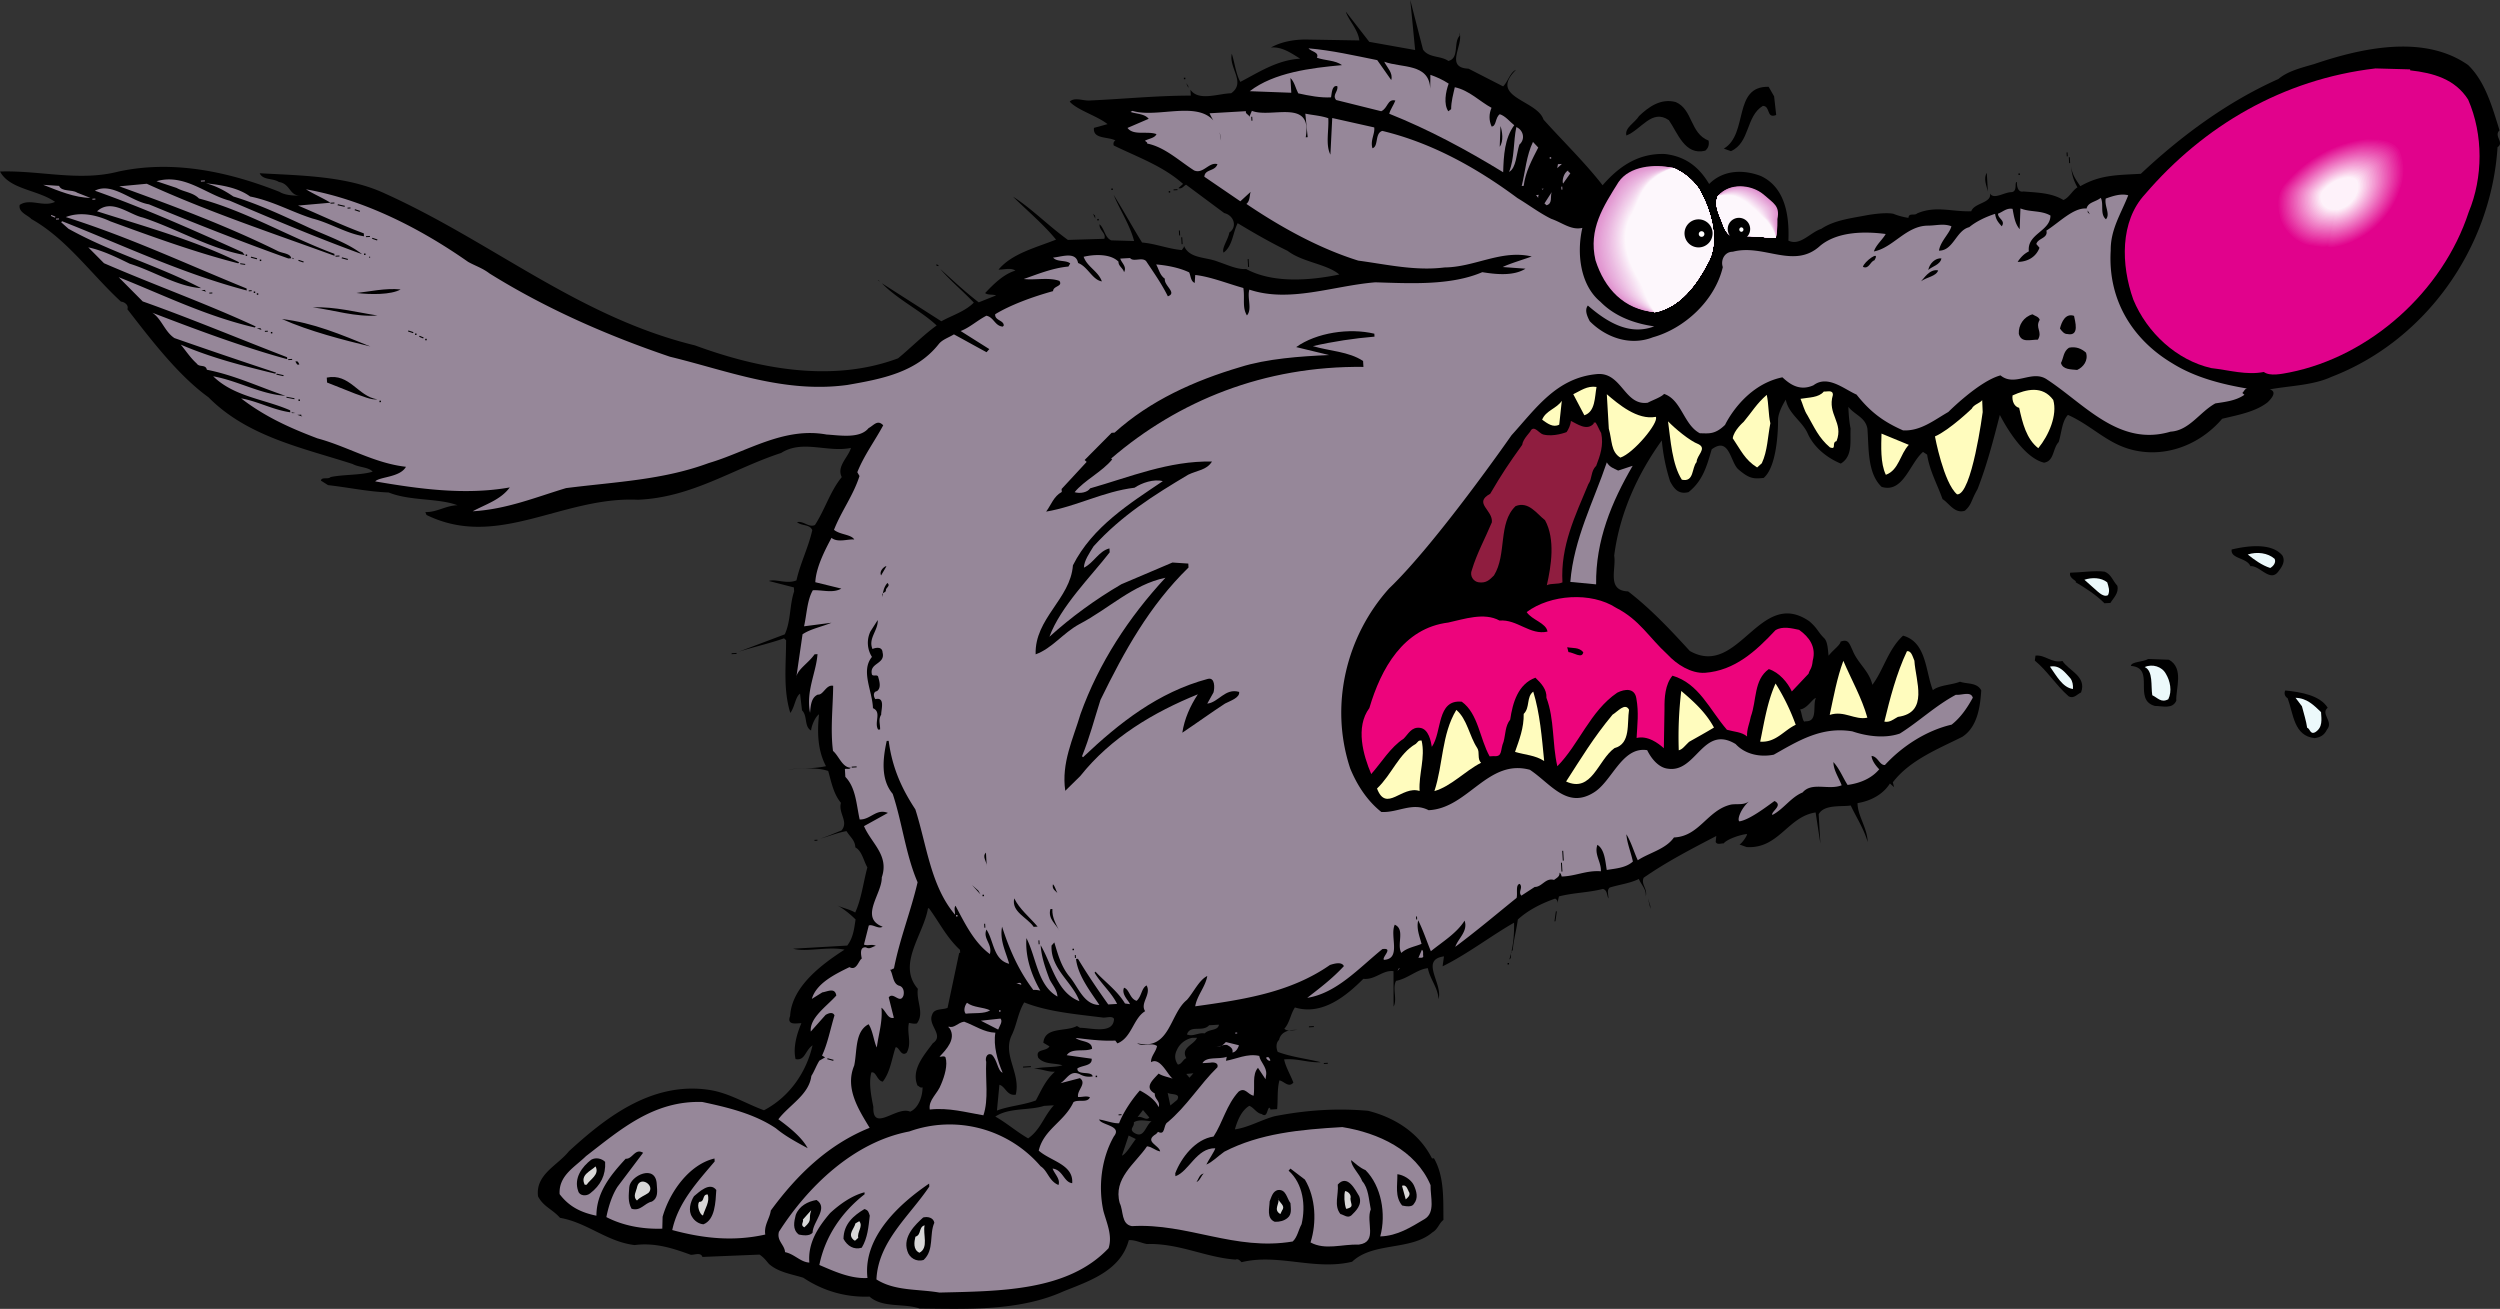
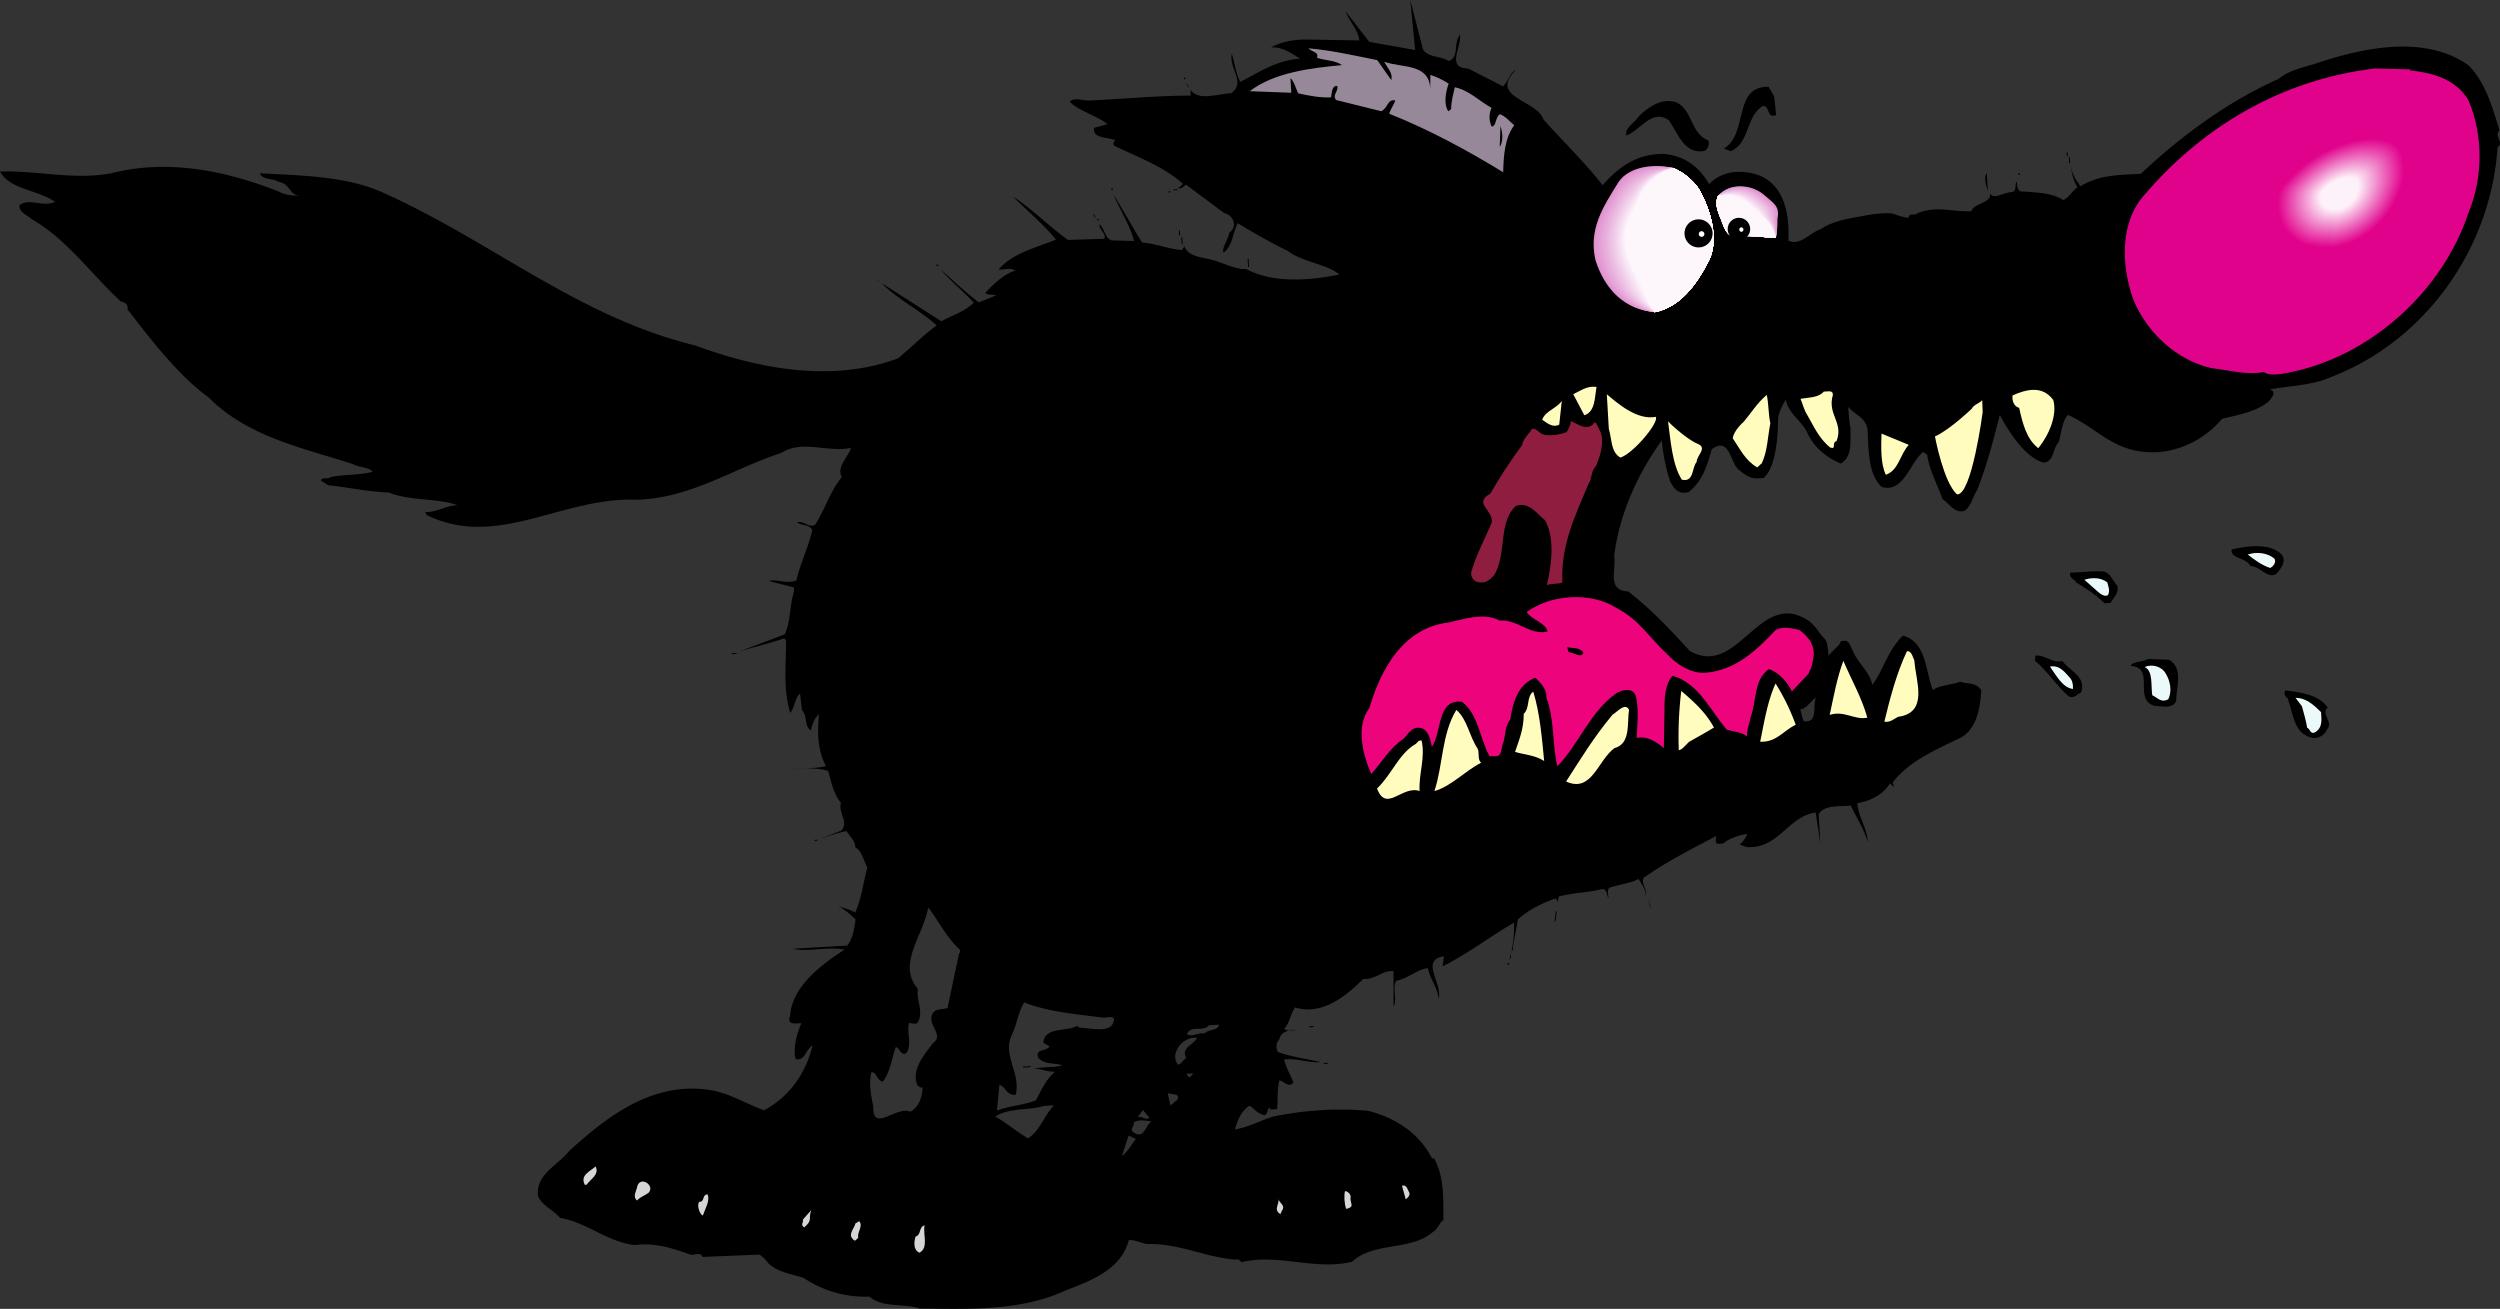
<svg xmlns="http://www.w3.org/2000/svg" width="498.609" height="261.041">
  <rect width="100%" height="100%" fill="#333333" stroke="none" />
  <path d="M283.813 9.89c1.18 1.704 3.511 1.176 5.05 2.266 2.235-.523.969-3.695 2.266-5.05l-.031-.59c.832 2.511-3.043 6.968 1.793 7.18l6.898 3.534c1.02-1.043 1.41-2.835 2.563-3.296-5.582 5.539 4.183 5.957 5.496 9.918 3.683 4.117 8.273 8.574 11.781 13.097 3.32-3.836 7.207-6.422 12.434-6.234 3.964.46 6.738 2.465 8.812 5.984 2.79-2.816 6.816-2.953 10.34-1.582 4.855 2.278 5.676 7.938 5.469 12.871 2.332 1.145 4.336-1.629 6.558-2.347 2.555-1.723 5.977-2.118 8.899-2.68 0 0 3.601-.703 5.492-.32.808.347 2.008.671 3 .812.035-1.086 1.258-.367 1.719-.887 3.746-1.597 6.875-.3 10.804-.43.59-1.706 4.137-1.616 3.73-3.562.766 1.332 2.837-.265 4.317-.25 1.27-.172.473-1.996 1.063-2.031-.047.89.222 2.152 1.289 1.894 2.77.235 5.625.262 7.972 1.704 1.157-.461 1.762-1.875 2.809-2.528-.766-1.332-1.246-2.781-1.246-4.453 0 1.672.96 2.996 1.82 4.227 4.004-2.301 7.356-2.2 12.063-2.473 7.933-7.445 17.086-14.277 27.445-18.91 1.875-1.586 4.594-2.234 7.113-2.973 9.457-3.207 21.895-5.992 30.715.188 3.445 3.343 4.817 8.383 6.266 13.023-1.211 1.153 1.027 2.403-.395 3.367-1.293 20.157-14.394 38.63-33.168 45.82-3.644 1.688-8.363 1.762-12.258 2.481 1.602.496.211 1.957-.441 2.586-2.45 1.91-5.86 2.504-9.062 3.281-4.055 4.762-10.293 7.485-16.551 6.47-5.961-.935-8.946-4.895-14.2-7.247-1.206 1.25-1.269 3.613-1.851 5.422-1.207 1.25-.863 3.789-2.914 4.105-4.688-1.105-8.816-9.527-8.816-9.527-1.286 4.996-2.57 9.988-4.458 14.824-1.351 2.352-1.105 3.016-2.507 4.278-2.024.707-3.243-1.582-4.465-2.301-1.059-2.989-2.59-5.656-3.074-8.875l-.817-.543c-2.629 2.219-3.949 8.297-8.258 6.972-2.918-2.785-2.523-7.921-2.84-11.644-.425-2.238-2.519-2.707-3.792-4.309.066 2.141.289 3.63.445 4.305-.149 2.469.516 5.48-1.953 7.004-2.723-1.121-5.403-3.23-6.653-6.11-1.125-2.398-3.765-3.82-4.324-6.64 0 0-1.535 2.351-1.539 4.027 0 0 .133 9.047-2.871 11.582-1.957.211-2.836.192-5.016-1.68-1.656-1.378-1.765-6.687-5.351-4.019-.985 3.402-1.8 6.305-4.625 8.535-2.035.512-2.895-.719-3.668-2.148a37.95 37.95 0 0 1-1.652-8.172c-4.739 6.574-8.415 14.465-9.497 22.988.45 2.633-1.562 6.98 2.774 7.125 4.637 3.57 8.625 7.864 12.305 11.883 9.77 5.54 13.91-12.812 23.855-5.91 1.66 1.422 1.715 2.168 2.965 3.375.77.797.73 2.8.867 3.48.813-1.097 2.328-2.113 2.387-2.808 1.539-.578 1.722.316 2.398 1.754 1.035 2.597 3.285 4.043 3.942 6.859 2.191-2.883 3.132-7.07 6.12-9.805 4.704 1.305 4.45 7.125 5.946 10.875 1.316-1.058 3.684-1 5.414-1.691 1.41.512 3.352.102 4.234 1.723-.203 3.261-.757 7.328-3.792 9.277-4.88 2.445-10.461 4.64-13.844 9.066l.254.973-.832-.742c-1.352 2.144-3.735 3.465-6.465 3.918.054 2.656 1.957 4.906 2.023 7.758-.742-2.614-2.25-4.891-3.375-7.286-1.754.297-5.328-.28-6.394 1.75l.343 5.883-.953-6.242c-5.562.813-7.351 7.316-13.773 6.899l-1.406-.508c.476-.223 1.523-1.696 1.5-2.086-1.078.062-3.93.949-4.664 1.875-.497-.07-1.258.37-1.59-.301l.125-1.188c-4.871 2.547-9.84 5.098-14.477 8.32-.613 1.313.817 2.216.414 3.716.11-1.485-.922-2.309-1.383-3.465-1.82.894-3.87 1.113-5.804 1.715-.66.53-.211 1.488-.27 2.18-.332-.669-.195-1.66-1.094-1.903-3.007.762-5.765.727-8.773 1.492l-.309 1.395c.075-.399-.046-.785-.453-.957-2.699.945-5.379 2.28-7.433 4.172-.274 2.082-.848 4.082-1.02 6.16-.773.242.078 1.37-.683 1.808.75-2.304 1-4.781.953-7.336-4.422 2.493-9.227 6.22-14.258 8.7l.277-1.985c-4.883.676-.176 5.422-1.082 8.528-.137-2.356-1.703-3.938-2.129-6.176-2.152.222-4.011 2.101-6.347 2.531-.797 1.523.308 3.625-.489 5.148l-.02-7.085c-2.179-.266-3.636 1.785-6.01 1.53-3.442 3.446-8.235 7.364-13.645 5.712-.907 1.332-1.008 3.008-2.118 4.254.727.648 1.883.187 2.77.234-1.582-.105-3.434.2-3.82 1.992-.657.531-.59 1.707-.258 2.38 2.719 1.023 5.687 1.343 8.586 2.058-2.551.148-4.676-.809-7.317-.559.282 1.461 1.262 3.074 1.844 4.617-.918 1.137-1.887-.285-2.781-.43-.488 1.801-.27 3.856-.457 5.735l-1.371.082c.086-.203-.117-.29-.219-.383-.469.422-.371 2.09-1.504 1.27-.992-.141-1.55-1.29-2.457-1.63-1.613.977-2.383 2.993-2.875 4.692 2.637-.347 5.207-1.875 7.918-2.62 6.52-1.267 12.504-1.614 18.637-1.083 5.394 1.36 10.195 4.43 12.754 9.496l.394-.023c2.078 3.62 1.848 8.16 1.89 12.293-.94.742-1.073 1.832-2.214 2.492-4.313 3.691-11.8 1.863-16 5.848-7.473 1.808-14.762-1.704-22.043.093-.309-.277-.633-.75-1.21-.52-6.028-.437-11.212-3.284-17.7-3.109-1.192-.222-2.313-.847-3.586-.773-1.617 6.098-7.797 8.129-12.992 10.2-8.727 3.948-18.887 3.554-28.735 3.437-3.215-1.094-7.386-.067-9.98-2.375-4.91.187-9.422-1.227-13.211-3.762-2.406-.746-4.98-1.09-6.852-2.754-.632-.75-1.058-1.316-1.879-1.86l-11.39.465c-.356-1.062-1.79-.289-2.387-.453-3.52-1.273-7.031-2.445-11.133-1.914-5.55-.664-9.414-4.472-14.883-5.433-1.578-1.782-3.273-2.176-4.382-4.278-.547-4.394 3.879-6.129 6.172-9.015 6.918-6.305 16.218-13.934 27.832-12.242 3.968.554 7.343 2.722 11.062 4.082 5.254-2.766 8.508-7.778 9.684-12.961-1.516 1.07-1.493 3.136-3.387 2.754-.52-2.235.207-4.934 1.16-7.153-.789-.055-3.016.567-2.246-1.445.34-6.024 6.672-10.524 10.848-13.227-3.192-.703-7.649.543-10.25-.191l10.793-.625c1.187-1.547 1.382-3.328 1.664-5.215-1.25-1.207-2.489-2.219-3.907-2.926 1.118.625 2.606.836 3.829 1.551 1.226-2.629 1.62-6 2.43-9-.766-1.332-1.075-3.281-2.395-3.992-.086-1.473-1.004-2.008-1.766-3.246-1.851.304-3.965 1.215-5.226 1.484 1.257-.367 2.793-1.047 4.234-1.62 1.476-1.763-.688-3.407-.121-5.509-1.48-1.781-1.91-4.12-2.535-6.347-2.207-.758-5.243-.485-8.086-.32 2.543-.247 5.21-.102 7.64-.637-1.66-3.153-1.765-6.688-1.39-10.352-.664.43-1.453 2.05-1.582 3.238-1.426-.8-.66-2.914-1.809-4.027l-.387-3.324c-.949.644-1.03 2.617-1.945 3.851-1.453-4.738-.844-9.496-.84-14.515l-.414-.371c-2.992 1.058-6.101 1.73-9.097 2.691l9.246-3.488c1.226-2.63.941-5.86 1.867-8.57l-.047-.786-4.996-1.285c1.351-.473 3.582.68 5.504-.121.785-3.492 2.379-6.535 3.16-10.027-.563-1.246-2.11-.762-3.043-1.594 1.36-.277 2.328 1.144 3.574.578 1.988-3.066 3.055-6.77 5.352-9.559-1.106-2.101 1.343-4.015 1.828-5.816-4.766.965-9.645-1.703-13.918 1.004-9.563 3.113-17.79 8.902-28.59 9.332-15.098-.7-27.965 9.988-42.145 3.035l-.23-.578c2.363.059 4.055-1.316 6.418-1.356-3.824-1.453-9.496-.828-13.73-2.55-4.145-.153-8.032-1.012-12.094-1.465L64 95.852c.152-.797 1.465-.184 1.93-.704 2.527-.539 6.082-.351 8.398-1.078-.84-.933-2.703-.824-4.023-1.535-10.13-3.254-20.985-5.476-28.723-13.297-6.059-4.375-11.496-11.539-16.176-17.566.344-.906-.777-1.528-1.265-1.5-5.93-5.465-10.868-12.559-17.883-16.485-.637-.75-2.637-1.324-2.332-2.816 2.086-1.398 4.656.52 7.055-.605-3.489-2.454-9-2.43-10.98-6.055 7.952-.266 15.765 2.039 23.62.008 11.176-2.418 22.352.18 32.121 4.043 1.125.723 3.098.805 4.375.73-2.449.243-2.105-2.336-4.488-2.691-1.23-.816-3.168-.309-3.84-1.746 8.688.48 17.55.558 25.035 4.062 21.426 9.684 38.63 24.63 61.793 30.274 12.266 4.508 27.11 7.582 40.5 2.574 2.442-2.008 5.14-4.727 7.692-6.547-3.02-2.875-7.778-5.16-10.922-8.422l11.855 7.582c2.196-1.21 4.711-1.945 6.477-3.722-2.2-2.332-4.68-4.356-6.684-6.7 1.969 1.758 4.785 4.446 7.668 6.645l3.461-1.383c-.703-.254-1.574-.008-2.191-.465 1.578-1.664 3.62-3.754 6.039-4.484-.922-.633-2.274-.164-3.36-.2 2.672-3.202 7.426-4.367 11.465-5.976-2.437-3.012-5.953-5.953-8.566-8.558 3.574 2.253 6.926 5.699 10.933 8.617l7.27-.223c.426-1.11-1.086-1.71-.957-2.898 1.039.921 1.043 2.695 2.352 3.21l4.535.13c-.77-3.106-3.04-6.614-4.075-9.211 2.063 3.324 3.606 6.187 5.668 9.511 2.77.235 5.192 1.274 7.961 1.508.082-.3.559-.523.336-1.004 1.047 2.793 4.364 2.305 6.887 3.34 1.805.586 3.73 1.559 5.594 1.45 5.281 2.843 12.535 2.323 18.566 1.09-2.484-2.122-7.324-2.43-10.312-4.72-3.442-1.672-7.008-3.726-9.965-5.523-.973 1.926-1.016 4.586-2.809 5.871-.445-.86.93-2.613 1.145-4.004 1.61-1.078.984-3.402-1.012-3.879l-7.613-5.66c-.477.227-.828.934-1.535.68l.937-.84c-4.047-3.606-9.168-5.375-13.828-7.664-.121-.387-.047-.785.336-1.004-1.524-.797-4.543-.23-4.281-2.508l2.71-.746c-2.062-1.652-6.066-2.8-7.542-4.484.933-.942 2.648-.153 3.925-.227 6.97-.309 13.329-.973 20.22-.977l-.071-1.175c1.613 2.367 5.558.757 8.113.71 3.027-2.144-.488-4.992.133-7.882.598 1.836.828 4.086 1.703 5.61 3.633-1.884 7.328-4.36 11.938-4.63-1.633-.988-3.586-2.449-5.84-2.218 1.906-1.094 4.531-1.641 7.191-1.598l10.445.18c-.222-2.153-2.207-4.102-2.695-5.747l4.68 6.028 9.148 1.633L281.27 0zm-98.735 171.266c-.875 5.266-6.242 11.188-2.02 16.059-.347 2.48 1.364 4.844-.19 6.902-.583.133-1.087-.035-1.583-.105-.469 2.093.625 4-.445 5.93-1.125.953-1.547-1.29-2.223-1.051-.738 2.148-1.047 4.93-2.558 6.84-1.192-.227-1.301-2.09-2.27-1.836-.57 2.101-.023 4.726.395 6.867-.188 5.226 4.71-.274 7.34.953 1.632-.688 2.484-3 2.472-4.867-.476.222-.703-.258-1-.336-1.367-3.172 1.41-6.188 3.05-8.446 2.368-1.613-1.093-3.578-.132-5.703.418-1.3 2.016-.902 3.07-1.355l2.317-10.961.199-.012-.035-.59c-2.703-2.5-4.16-5.566-6.188-8.3zm56.074 23.324c-1.293 1.454-3.75-.175-4.422 1.829 1.211.523 2.239-.422 3.532-.204.957-.957 2.633-.464 2.851-1.742zm-3.347 2.504c-1.364.278-2.54 1.184-3.063 2.395-.531 1.016-.472 1.996.172 2.941.785-.047 1.024-1.043 1.7-1.277-1.208-2.098 1.519-2.648 2.124-4.063zm.21 7.075-1.417.132.632.75zm-5.136 3.89.539 2.528 1.363-1.114c.805-1.422-1.285-.957-1.902-1.414zm-4.918 3.438-1.098 1.437c.864-.344 1.719.79 2.364.063zm-1.828 2.465c.152.878-.91 1.234-.082 1.972 2.156 1.551 2.379-1.418 3.613-2.176-1.09-.132-2.68-.433-3.531.204zm-1.028 2.62-1.343 4.012c.867-.343 2.027-2.379 2.761-3.308zm133.91-84.972c.317.375.5 2.875 1.06 2.352 2.566.144 1.394-3.133 2.093-4.649-.684.137-1.715 2.117-3.152 2.297zm-154.738 58.422c-1.261 2.043-1.465 4.465-2.523 6.594-1.836 3.945 1.863 7.52.832 11.812-1.754.297-2.063-1.652-3.262-1.976l-.492 5.144c2.41-.926 5.352-1.098 7.758-2.023 1.156-2.133 1.93-4.047 3.8-5.73-1.472.085-2.69-.634-4.163-.548 1.546-.484 4.117-.238 5.664-.722-1.407-.508-3.547-.09-4.809-1.493-.703-1.925 1.606-1.175 2.227-2.292l-1.22-.72c.302-3.265 4.5-2.128 6.696-3.34l.61.36c2.066-.023 6.675 1.383 6.789-1.773-.336-.668-1.489-.207-2.184-.266-5.352-.676-10.988-1.136-15.723-3.027zm3.95 20.637c-2.895.957-6.97.304-9.72 2.136 2.24 1.25 4.212 3.004 6.552 4.348 2.554-1.82 3.093-4.41 5.132-6.598l-1.964.114" />
  <path fill="#968799" d="m274.684 11.996 2.789 3.969c.41-1.399-.836-2.508-1.395-3.656 3.422 1.277 8.973.265 9.168 5.37l.04-2.757c1.202.426 2.413.945 3.644 1.758-.598 1.61-1.043 4.097-.074 5.515l.566-.425c.008-1.575.418-2.977.73-4.372 2.895.618 4.993 2.86 7.325 4.102-.52 1.21-.547 2.492.02 3.738.98-.054.683-1.808 1.628-2.457 1.102.332 2.059 1.555 2.883 2.196-1.918 2.574-2.113 6.027-2.211 9.378-7.348-4.492-14.766-8.492-22.723-11.671.242-.903.883-1.727 1.223-2.633-1.598-.399-1.48 1.562-2.828 2.133l-8.985-2.235c-.851-1.031.489-1.699.23-2.77-1.093-.23-1.097 1.442-1.245 2.239-2.063.121-4.45-.332-6.543-.8-.555-1.052-.719-2.223-1.555-3.063l.168 2.945-8.285-.309c4.805-3.722 12.23-4.644 18.398-5.199-1.336-1.004-3.398-.887-5.007-1.48.527-1.114-1.153-1.215-1.68-1.871 4.746.414 9.137 1.437 13.719 2.355" />
-   <path fill="#968799" d="M243.523 27.973c-.015-1.97-1.484-3.555-2.28-5.38l7.257-.421c-.16.601.629.652.66 1.144l.52-1.21c3.828 1.546 12.152-2.575 10.738 5.28l.39-.023-.468-4.695c1.496.309 3.172.406 4.582.914.14 2.453-.582 5.25.418 7.262l.367-7.305 8.375 1.875c.172 1.27-.832 2.61-.352 4.152 1.258-.367.418-2.976 1.965-3.457 9.883 2.38 18.832 7.372 26.957 13.399 2.243 1.344 4.407 2.992 6.735 4.137 2.21.757 3.976 2.328 6.207 1.804-1.18 5.09-.418 11.442 3.613 14.75 2.824 2.887 6.746 4.332 10.715 4.89-5.102 1.97-9.711-1.108-13.23-4.151-.735.925-.067 2.265.374 3.125 3.032 3.074 7.871 5.058 12.59 3.207 6.293-1.743 12.371-7.309 13.95-13.997-.473-1.347.316-3.066 1.988-3.066 6.203-1.64 12.215 3.621 17.449-1.207 3.477-2.86 8.887-2.879 13.05-2.332-.62 1.121-1.937 2.18-2.355 3.48 3.797-.71 6.399-5.093 10.727-5.148 1.77-.004 3.12-.477 4.73.121-.312 1.395-2.191 2.98-2.476 4.867 2.863.032 3.414-4.035 6.031-4.68 1.406-1.163 3.324-2.062 5.16-2.66.164 1.172.586 1.641 1.324 2.48.82-1.128-.777-1.526-.738-2.515.965-.351 1.703-1.18 2.899-.957.28 1.465.464 2.93 1.414 4.055l.156-4.145c1.914.778 4.152.352 5.988 1.426-.015 3.149-4.71 3.621-4.312 7.14-1.051.552-1.606 1.177-2.239 2.099 1.77-.004 3.594-.801 4.364-2.813l-.633-.75c.324-1.2 2.394-1.125 2.008-2.676 2.566-1.625 5.441-4.644 8.011-4.402.32-1.297 1.797-1.285 2.832-2.133.66 1.242-.207 3.262 1.036 4.274.921-1.04-.352-2.637-.043-4.133 1.347-.473 2.988-1.059 4.488-.653-1.457 3.727-3.543 6.797-3.496 11.028-.602 9.976 4.48 17.847 12.328 22.511 4.492 2.793 9.789 4.157 15.055 5.036-.598-.164-.754.535-1.133.851l.418.371c-1.703 1.18-3.758 1.399-5.805 1.715-3.148 1.754-5.2 5.418-8.926 5.633-10.258 3.055-17.148-5.5-24.617-10.383-2.977-2.094-6.406 1.55-9.3-.84-4.266 1.133-10.403 7.297-10.403 7.297-2.86 1.64-5.582 3.863-9.04 3.672-3.937-1.742-6.51-3.656-9.273-7.14-2.421-1.04-5.742-3.997-8.57-1.864-2.973 1.352-5.016-.496-6.215-1.578-7.793 1.602-11.437 9.488-11.437 9.488-2.07 2.012-3.348 1.672-5.02 1.672-3.246-1.683-3.637-6.68-7.148-7.855-.457.617-2.48 1.324-3.246 1.761-4.684.668-5.18-6.195-10.172-5.707-8.024.758-12.106 6.801-17.008 12.203 0 0-14.992 21.54-24.41 30.547-8.508 9.45-11.942 23.23-7.762 35.883 1.375 3.363 3.426 6.492 6.211 8.695 3.262.204 6.18-2.035 9.43-.351 7.851-.356 11.8-10.328 20.199-8.059 4.094 2.715 7.344 7.84 12.668 4.578 3.71-2.18 5.66-9.28 10.727-8.492.785 1.63 2.269 3.508 4.152 3.696 5.66.851 6.965-8.868 13.492-4.915 1.89 2.055 4.879 2.668 7.606 2.118 4.859-2.743 9.511-5.668 15.675-4.649 2.707.926 6.383 1.5 9.473.434 3.797-2.383 7.059-5.528 11.164-7.73 1.188.124 3.008-.766 3.379.59-1.066 1.933-2.332 3.874-4.215 5.362-5.05 1.176-9.887 4.313-13.312 8.055-1.079.063-1.38-1.691-2.664-1.816.05.883.8 1.922 1.53 2.668-1.562 1.863-3.87 2.785-6.312 3.12-.976-1.519-1.562-3.155-2.824-4.558-.008 1.574 1.063 3.086 1.645 4.63-2.598 1.034-5.946-.74-7.79 1.433-2.308.922-3.84 3.375-6.039 4.484-.335-.668 2.254-1.902.43-2.781-1.512 1.074-4.945 3.742-6.992 4.058-.508-.265.207-2.449 1.879-3.957-1.137.754-2.14.418-3.508.598-4.762 1.063-6.324 6.367-11.43 6.566-1.636 2.36-4.941 3.04-7.214 4.551-.79-1.726-1.293-3.566-2.27-5.183.098 1.668.895 3.59 1.297 5.437-1.402 1.262-3.363 1.375-5.215 1.68-.305-1.852-.437-4.11-1.867-5.012-.676 1.91.789 3.402.699 5.277-2.867-.23-5.059.98-7.812 1.043-.114-.289-.133-.585-.438-.761.047.785-.531 1.011-1.098 1.441-1.699-.492-2.379 1.418-3.855 1.402l-2.656 1.73c-.73-.745.402-1.597-.332-2.343-.875.149-.383 1.89-.625 2.793-4.325 3.496-7.797 6.453-12.23 9.762.589-1.707 2.577-3.102 1.862-5.227-1.62 2.555-4.382 4.192-6.73 6.102-.8-1.922-1.523-4.145-2.523-6.156-.399 1.597.285 3.234.664 4.687-1.344.57-2.907.758-4.028 1.809-.984-1.715.813-4.672-1.312-5.633-1.051 2.226 1.379 6.809-2.153 7.012-.52-.461 2.024-2.477-.32-2.145-4.7 3.817-9.133 8.797-14.988 9.727 2.449-1.914 4.902-3.73 7.312-6.328-.449-.961-1.996-.477-2.77-.235-7.85 5.473-17.12 6.899-26.882 8.25.363-2.187 2.039-3.86 2.406-6.047-1.629.785-2.761 3.313-4.054 4.766-3.48 2.758-3.344 10.23-9.934 8.644 1.133.82 2.84-.261 3.969.559-.223 1.191-1.258 2.043-1.192 3.219 1.809-1.09 3.301 2.562 4.325 3.293-.903-.344-1.993-.477-2.813-1.02-1.11 1.246-2.992 2.735-.754 3.98-.133 1.09 1.172 1.509.746 2.712-.68-1.536-2.414-2.614-3.734-3.325-1.57 1.766-3.293 4.325-4.149 6.54-1.175.066-2.59-.54-3.98-.754.363 1.16 4.695 1.203 2.95 3.37-2.5 4.38-3.157 10.028-2.09 14.887.628 2.325 1.859 4.91 1.023 7.418-8.16 8.645-21.75 8.543-33.739 8.848-4.277-.738-8.875-.277-12.554-2.621.347-7.598 6.648-12.688 10.543-18.524l-.035-.59c-5.399 3.66-13.274 10.415-12.297 18.825-3.332.191-6.57-1.293-9.598-2.594 1.148-5.676 4.414-10.492 9.027-14.105l-.023-.391c-2.426.633-4.793 2.246-6.848 4.137-2.398 2.793-4.476 5.965-4.152 9.883-1.777-.094-2.953-1.7-4.844-2.082-.086-1.47-1.707-2.262-1.219-4.063 5.684-8.89 14.809-17.883 26.004-20.008a23.912 23.912 0 0 1 26.188 6.946c1.43.902 1.648 2.957 3.562 3.73.422-1.203-.816-2.215-1.175-3.277 2.086.273 2.226 2.722 3.91 2.922.277-3.754-4.29-4.375-6.676-6.5 1.031-4.293 5.082-5.711 6.922-9.657.949-.644 2.77.235 3.289-.976-.707-.352-1.574-.008-2.363-.059-.278-1.363 1.812-2.664.37-3.762l-3.878 1.012c1.328-.863 1.914-2.668 3.832-1.797.816.446 1.61.598 2.586.442-.168-1.172-3.156-.114-3.047-1.594.95-.649 3.027-.473 2.844-1.938l-4.965-.695c.996-1.535 3.512-.598 5.047-1.277 0-1.676-2.344-1.34-3.278-2.172 1.782.191 5.157.683 7.907.523l.425.567c2.887-1.153 3.153-5.004 5.532-6.422-1.075-1.61 1.285-3.324.293-5.137-1.051.555-.957 2.125-1.985 3.07-1.402-.414-1.414-2.28-2.515-2.609-.614 1.313 1.043 2.695 1.175 3.277l-.992-.14c-1.527-2.57-4.094-4.387-5.879-6.352l-.187.207c1.203 2.098 3.379 3.938 4.496 6.235l-1.766.105c-2.144-3.027-4.078-5.867-6.039-9.102l-.39.024c.386 3.324 2.832 6.43 4.664 9.18-3.153-.016-4.25-3.692-6.043-5.754-1.59-1.973-2.215-4.301-2.946-6.72l-.554.626c-.227 4.637 4.156 7.238 5.562 11.094-4.527-1.707-5.441-7.262-7.734-11.164.133 2.254.96 4.668 1.773 6.785.559 1.148 1.496 2.078 1.578 3.453-3.968-2.23-4.191-7.73-6.187-11.652-.274 3.757 1.02 7.421 2.77 10.468.3.082-.9-.242-1.383-.113-2.875-3.773-4.801-8.09-6.243-12.633-.535 2.692.786 5.074 1.41 7.399-3.195-.797-3.019-4.547-4.527-6.825-.781 1.82 1.25 2.883.676 4.883-3.188-2.375-4.977-6.11-6.852-9.64-.367.511-.035 1.183-.101 1.777-4.856-5.723-5.621-13.848-7.906-20.996-2.809-4.27-4.622-8.395-5.32-13.668l-.391.02c-.778 3.59-1.23 7.652 1.199 10.562 1.914 5.793 2.57 12.055 4.96 17.625-1.34 5.785-3.577 11.328-4.714 17.203-.293.016-.473.32-.773.238.64.852.468 2.926 1.96 3.235.809.347.864 1.328.704 1.925-.684 1.813-2.02-.867-2.934.368l1.023 4.074c-1.261.27-1.554-1.383-2.476-2.02.262 2.836-.582 5.25-.922 7.926-.547-.953-.785-3.398-1.645-4.629-2.77 1.442-2.25 5.348-2.867 8.238-1.902 4.54.903 8.805 3.082 12.418-8.273 3.332-14.515 9.403-19.715 16.497-.203 1.585-1.402 2.937-1.101 4.789-6.508 1.457-12.555.726-18.555-.895 1.16-5.48 5.051-9.644 8.461-13.68l-.035-.59c-5.05 1.18-8.961 6.723-10.348 11.626l-.062 2.367c-4.024.133-7.91-.625-11.156-2.309.382-1.89 1.039-4.191 2.21-6.031l5.118-6.793c-1.633-.988-2.09 1.3-3.473 1.184-2.965 3.222-5.816 6.636-5.84 11.363-2.988-.613-5.414-1.754-7.336-4.301-.215-3.727 3.035-5.39 5.27-7.59 6.785-5.215 13.43-11.11 23.191-10.789 5.082 1.082 10.375 2.352 14.676 5.25 1.863 1.567 4.2 2.809 6.332 3.965-1.106-2.102-3.586-4.121-5.848-5.766 2.196-2.882 6.117-4.879 6.586-8.648.543-.817.965-2.024 1.598-3.043l1.14-.656-.609-.36c1.137-2.43 1.66-5.312 2.485-8.015-.34-.77-1.204-.426-1.774-.094l-2.957 3.32c-.258-2.742 3.152-5.008 5.094-7.187-.293-1.656-1.719-.785-2.793-.625l-2.09 1.3c.902-3.101 4.54-4.886 7.508-6.34 1.422.805 1.793-1.284 2.457-1.714-.13-.582-.531-2.43.86-2.215.714.45 1.269-.172 1.948-.312-.91-.438-1.472.085-2.378-.254l.96-3.797c.77-.34 1.915.777 2.77.234-4.73-1.793-.086-6.59-.176-9.832 1.516-4.418-2.066-6.77-3.543-10.226l4.766-2.637c-2.317-.95-3.461 1.379-5.629 1.308-.668-3.011-.762-6.351-2.856-8.496l-.093-1.57c.387-.121.894.145 1.168-.262-1.676-.004-2.406-2.422-3.54-3.34-.546-4.3-.011-8.66.036-12.992-1.399-.312-1.961 1.883-3.05 1.75-1.345.57-1.446 2.25-1.563 3.633-.844-4.379 1.214-7.941 1.488-11.7l-.586.036c-1.273 1.844-3.563 3.059-3.664 4.738l1.266-8.734c1.609-1.078 3.851-1.5 5.773-2.3l-5.473.71c.551-2.395.59-5.152 1.75-7.187 1.864-.11 3.973.652 5.688-.333l-5.192-1.273c.133-2.86 1.809-6.207 3.23-8.848 1.24 1.012 3.259.204 4.544.329-.649-1.047-2.809-.922-4.047-1.93 1.457-3.727 3.836-6.82 5.086-10.73l-.438-.762c1.375-3.426 3.48-6.203 5.168-9.356-1.152-1.21-1.87.012-2.922.567-1.742 2.168-5.82 1.418-8.39 1.273-8.555-1.57-15.938 3.48-23.488 5.691-9.153 3.383-18.383 3.723-28.45 4.993-6.093 1.832-11.859 4.23-18.629 4.625 2.676-1.434 5.579-2.293 7.403-4.762-8.961 1.601-18.29.273-26.84-1.2.832-.933 4.973-.78 6.129-2.913-6.34-.715-11.649-4.051-17.649-5.668-5.433-2.051-10.488-4.317-15.226-7.977 3.379.59 6.332 2.29 9.805 2.777l-.02-.39c-5.152-2.262-11.18-2.7-15.355-6.79 4.972.895 9.46 3.587 14.398 3.891-5.02-1.68-10.18-4.136-15.656-5.195-.262-1.164-1.496-.406-2.04-1.262-1.245-1.105-2.218-2.625-3.171-3.75 6.258 2.688 12.351 4.203 18.84 5.797l.183-.207a1241.288 1241.288 0 0 1-20.277-6.894c-1.945-1.266-2.59-3.887-4.426-5.059 8.25 3.16 17.711 6.746 26.91 9.266l-.02-.39c-9.566-3.68-19.25-7.747-28.796-11.13l-4.805-4.84c9.27 3.696 17.375 7.754 27.156 10.043l.184-.21c-9.812-4.548-20.262-8.274-30.258-12.614l-3.137-3.164c2.891.617 5.727 2.027 8.262 3.262 4.809 1.492 9.516 4.562 14.258 4.879-8.629-4.52-17.828-7.036-26.473-11.852L12.2 44.328l.184-.207c12.39 4.89 23.93 10.426 36.82 13.813l-.02-.395c-12.296-4.996-23.43-10.258-36.062-14.246 2.984-1.16 6.277-.367 8.91.86 8.344 3.058 16.992 6.199 25.48 8.367l.188-.208c-8.918-4.406-18.918-7.171-28.344-10.171 2.899-2.625 6.336.62 9.125 1.246 6.825 2.261 13.352 6.21 20.317 7.484l-.426-.566c-9.906-4.446-19.402-8.72-29.45-12.27 3.438-1.773 7.208 2.14 10.786 2.719 9.176 3.8 18.543 7.492 27.79 10.793l.589-.035c-.156-.973-1.73-.98-2.64-1.422-10.133-5.024-21.102-9.113-31.657-12.926l5.484-.516c12.23 5.59 24.875 9.778 37.442 14.364l-.02-.39c-9.156-3.407-17.62-8.528-27.015-11.036-1.157-1.211-3.032-1.3-4.453-2.102l-4.016-1.343c5.617-1.606 9.898 2.675 14.594 3.878 8.68 3.731 17.758 7.536 26.406 10.676-2.992-2.386-7.504-3.8-11.352-5.644-4.55-2.098-9.406-4.375-14.316-5.864-1.738-1.175-3.367-2.066-5.465-2.632 2.871.324 6.344.812 8.813 2.636 4.582.918 8.25 3.067 12.457 4.399 3.496.879 6.668 2.957 10.246 3.539l-.035-.59c-4.422-1.613-9.383-3.984-13.114-5.539l6.461-.57c-1.43-.903-3.449-1.77-4.879-2.672 11.735 2.078 22.996 7.922 32.332 14.465 1.426.804 2.829 1.214 4.27 2.312 11.129 6.934 23.351 12.328 36 16.613 11.48 2.782 22.766 7.344 35.363 5.63 6.82-1.184 13.735-2.47 18.227-8.141.734-.93 1.992-1.297 3.039-1.95 2.133 1.157 4.37 2.403 6.504 3.56l.554-.622-5.718-3.605c1.828-.7 3.226-2.06 5.136-3.055 1.493.308 1.696 2.066 3.274 2.172l.187-.207c.036-1.082-1.828-.977-1.707-2.262 3.043-1.852 7.473-3.484 11.543-4.606.035-1.085 2.016-.906 1.262-2.042-2.113-.762-4.832-.114-7.11-.375 2.41-.829 5.68-2.2 8.91-2.485l.36-.613c-.832-.738-2.672-.238-3.414-1.18 1.57-.09 4.547-1.344 4.98 1.09 1.91.676 2.856 3.379 4.743 3.664-.707-2.027-2.922-2.883-3.633-4.91 2.234-.524 5.379-.606 6.95.976-.048.887.96 1.325 1.105 2.102.62-1.117-.5-1.84-.75-2.715l1.96-.113c.641.851 2.352-.234 3.188.605 1.508 2.274 3.117 4.543 4.344 7.032 1.926-.703-.813-2.118-.598-3.508-1.027-.73-1.191-1.903-1.738-2.852 2.074.176 4.562.621 6.586 1.586.34.766.297 1.754 1.105 2.102l.106-1.582c2.972.32 6.398 1.695 9.597 2.593.325 2.145-.265 3.856.711 5.47 1.11-1.243-.008-3.544.489-5.145 8.03 2.683 16.687-.77 25.113-1.457 6.8.199 15 .707 21.34-2.024 2.683.438 6.246.82 8.617-.695l-4.543-.328c1.336-.668 3.855-1.403 5.781-2.106-6.086-1.418-11.293 2.13-17.39 2.188-5.864.734-11.551-.61-17.207-1.363-7.715-2.407-15.34-6.59-22.305-11.305.75-.633.594-1.61.844-2.41l-2.055 1.886-7.176-4.898c.106-1.578 2.11-1.008 2.613-2.512-1.703-.492-2.836 2.035-4.652 1.254-2.965-1.894-5.883-4.68-9.367-5.363.082-.3-.317-.375-.426-.567.762-.437 1.938-.503 2.285-1.312-1.808-.684-4.605.363-5.781-1.238l4.227-1.82c-.848-1.036-2.418-.946-3.622-1.368l.38-.219c5.913 1.825 16.511-3.808 17.663 5.868" />
-   <path fill="#968799" d="M11.777 37.07c.567 1.246 2.496.645 3.621 1.364l2.622 1.03c-3.043-.019-6.383-1.402-9.403-2.605l3.16.211m28.301-.851-.016-.196.786-.046.011.195-.78.047m-21.645 3.617-.012-.2.59-.03.015.195-.593.035M303.02 28.855c-.586 1.813-.602 4.657-2.047 5.434 1.12-2.723.832-6.05 1.449-8.941 1.312.515 1.91 2.347.598 3.507M10.16 43.07l.082-.203.809.348-.086.203-.805-.348m1.024.727-.012-.195.59-.036.011.196-.59.035m295.61-14.371c-1.238 2.433-2.574 4.87-2.902 7.644l-.395.024c.719-2.895.93-6.059 2.246-8.79l1.051 1.122m2.297 2.226.293-.015-.02-.293-.293.015.02.293m1.488 1.883.149-.797.785-.043zm2.617 1.031-1.453 2.051c-.226-.476.07-2.168 1.028-2.617-.079.3.312.375.425.566m-1.812 2.664.195-.011.035.586-.195.011-.035-.586m-3.707.606-.207-.184.394-.023zm.774 3.105-.419-.37 1.446-2.247c-.34.906.23 2.25-1.028 2.617m-1.504-2.078c-.191.11-.168.403-.156.602l-.43-.567.586-.035M190.684 182.797l.3-.016-.023-.293-.293.016.016.293m93.179 7.988c-.172.402-.683.137-.972.254l.695-1.617c.41.273.152.879.277 1.363m-80.191 5.434.008.195-1.004-.336c.3.082.777-.242.996.14m75.043-2.578.355-.609.012.196zm-81.238 7.86c-1.137.754-3.207.48-4.883.676-.528-.66-.102-1.766.27-2.18 1.34 1.004 3.097.805 4.613 1.504m1.793.29.289-.02-.016-.293-.293.02.02.292m-.188 3.555-3.453-1.77 3.914-.426c.523.563-.207 1.493-.461 2.196m-.559.621c-.441 2.586.422 5.586 1.45 7.984-1.004-.332-1.04-2.594-2.18-3.61-1.008-.437-1.332.766-1.098 1.438-.187 3.555.532 7.45-.562 10.664-3.48-.586-6.883-1.57-10.696-1.152-.312-1.95 1.59-3.144 2.266-5.05.692-1.618 1.352-3.821.871-5.368-.32-.375-.793-.05-1.191-.125 1.394-1.46 3.34-3.543 2.035-5.633-.102-.09-.305-.18-.215-.379 1.106.43 1.824-.796 3.09-.968 2.117.765 3.969 2.132 6.23 2.199m47.848.18-.016-.196.395-.023.008.199-.387.02m.719 2.32c.012.2-.496 1.406-1.293 1.453.25-.8-.563-1.246-1.07-1.512-.895-.144-1.45.477-2.344.332.992.14 1.558-.289 2.113-.91l2.594.637m-2.574 3.101c1.949-.308 4.242-1.523 6.636-.972.168 1.172 1.504 2.176 1.391 3.656l-.137.996-1.511-2.277c-1.2 1.347-.575 3.676-.86 5.562-1.191-.226-1.676-1.773-2.996-.812-2.41 2.601-3.187 6.187-4.996 8.953-3.61.504-6.45 4.21-7.645 7.332l.036.586c2.699-.942 4.199-5.656 7.945-5.578-.07.496-1.344 2.343-1.781 3.254 1.152-.461 2.36-1.711 3.59-2.57 7.07-3.657 15.097-4.419 23.535-4.907 7.152 1.16 14.633 4.566 17.597 11.578-.058 2.367 1.004 5.453-1.183 6.762-2.758 1.637-5.414 3.363-8.852 3.465 1.215-4.5.203-10.051-2.933-13.215-1.211-.52-1.942-1.266-2.871-2-.024 1.281 1.632 2.664 2.214 4.203 1.262 1.402 1.293 3.664 1.7 5.61-1.032 2.519 1.46 6.507-2.348 7.027-3.45-.098-6.723 1.176-9.668-.426 1.25-3.91 1.055-8.918-1.121-12.531l-2.883-2.196-.371.414c2.906 2.586 3.457 6.985 2.59 10.676-.625 1.117-.836 2.61-1.77 3.45-11.5 1.945-20.98-3.708-32.066-3.063-2.188-.367-1.652-3.055-2.43-4.582-1.37-4.941 3.086-7.86 5.445-11.34 1.09.133 1.52.797 2.618 1.027-.172-1.27-3.364-1.968-.793-3.496l.37-.414c1.52.797 1.005-1.34 1.86-1.879 3.852-3.18 6.453-7.562 9.992-11.011.243-.903-.75-1.04-1.433-.903l-1.567.094c.801-1.426 3.305-.687 4.848-1.27l-.152.797m8.855-.116c-.078.398-.906-.243-.824-.544.578-.23.605.16.824.543M405.746 65.816c-.387.118-.648.625-1.148.457-.422-.464-.188-1.464.492-1.601l.656 1.144m6.809-1.379.199-.011.035.586-.2.011-.034-.586m1.761 6.59c.325.473-.308 1.395-.886 1.625-.211-.28-.5-.07-.43-.566-.344-.863.625-1.117 1.316-1.059M322.73 93.852l2.899-.954c-4.207 7.23-7.406 14.895-7.293 23.649l-5.145-.488c.684-8.602 4.676-16.118 7.278-23.848.547.953 1.351 1.203 2.261 1.64" />
  <path d="m236.125 15.805.293-.02-.016-.293-.293.016.016.297m.887 1.718-.45-.957.426.567zm116.824 1.696.414 3.715c-2.023.804-1.09-1.805-2.664-1.813-3.426 2.066-2.527 7.332-6.367 9.027l-1.406-.507c4.945-2.946 1.734-12.5 8.93-12.329l1.093 1.907M249.55 23.293l.196-.012.047.785-.2.012-.042-.785m91.215 4.754c.144.777-.012 1.476-.672 2.008-4.074 1.023-5.524-3.618-7.242-6.078-3.383-2.364-5.5 1.894-8.48 3.05-.388-1.55 1.718-2.558 2.53-3.886 1.864-1.782 4.317-3.594 7.317-2.786 3.433 1.477 2.82 6.235 6.547 7.692" />
  <path fill="#e1028c" d="M480.695 14.031c4.657.52 8.961 1.746 11.559 5.828 3.062 7.008 2.969 15.575.117 22.434-5.183 15.852-19.687 28.797-35.742 31.988-1.559.29-3.89.817-5.125-.093-3.402.687-7.008-.383-10.477-.774-6.882-1.566-12.808-7.031-15.554-13.664-2.47-6.941-2.676-15.594 2.328-21 11.707-13.668 27.508-22.95 45.984-25.105l6.899.191.011.195" />
  <path d="m299.11 29.277.152-4.14c.355 1.062.668 3.011-.153 4.14M65.918 40.625l-.012-.195.785-.047.012.199-.785.043m1.398.312.086-.203 1.395.317-.086.199-1.395-.313m2.004.673-.011-.196.59-.035.011.195-.59.035m1.399.313.086-.203 1.004.336-.086.203-1.004-.336m150.941-4.02.293-.02-.02-.292-.292.015.02.297M72.996 47.3l-.008-.195.782-.046.011.199-.785.043m161.067-9.332-.012-.196.785-.046.012.195-.786.047M74.2 47.625l.085-.2 1.004.337-.09.199-1-.336m158.906-9.207.293-.016-.015-.297-.297.02.02.293M49.004 51.055l.293-.016-.016-.297-.293.02.016.293m1.004.335.086-.203 1.199.325-.086.203-1.2-.324M412.16 30.406l.195-.011.047.785-.195.011-.047-.785M58.281 51.5l.094-.102.207.184-.094.105-.207-.187m-6.461.57.293-.015-.02-.293-.292.015.02.293m15.105-.875L66.914 51l.785-.043.008.195-.781.043m5.687-.328.293-.015-.015-.297-.293.015.015.297m145.832-7.269-.449-.957.414.37zM412.61 31.363l.195-.011.07 1.175-.2.012-.066-1.176M47.918 52.691l-.012-.195.992.14.012.196-.992-.14m11.574-.672.086-.2 1.004.336-.086.2-1.004-.336m8.633-.5.086-.2 1.2.325-.087.199-1.199-.324m5.688-.329.011.196-.195.011-.012-.195.195-.012m145.048-7.222.296-.02-.02-.293-.292.02.015.293m177.61-5.766c-.262-1.164-.938-2.601-.215-3.726l.215 3.726m6.109-3.305.293-.02-.016-.292-.296.016.02.296M235.117 45.977l.2-.008.054.98-.195.012-.059-.985M40.934 57.82c-.09.203.113.29.214.38l-1-.333.786-.047m.828.739-.012-.196.59-.03.012.194-.59.032m7.848-.454-.012-.195.59-.035.011.195-.59.035M235.59 47.328l.195-.012.082 1.375-.2.012-.077-1.375M50.613 58.441l.293-.02-.015-.292-.297.016.02.296m.609.359.297-.019-.02-.293-.293.016.016.297m28.675-1.074c-1.902 1.093-6.039 1.039-8.816.707 2.352-.235 5.848-1.028 8.816-.707m106.805-4.809.086-.203.406.176-.086.199-.406-.172m-111.422 10c-4.41.352-8.625-1.074-12.89-1.617 4.52-.164 8.62.976 12.89 1.617m100.192-6.789-.403-.176.196-.012zm73.359-4.449.2-.012.089 1.57-.195.012-.094-1.57m167.977-8.946-.438-.761.023.39zM73.867 69.102c-5.289-1.27-12.183-3.036-17.64-5.473 6.242.719 11.894 3.148 17.64 5.473m-21.863-3.657c-.09.203.113.29.219.383l-1.004-.336.785-.047m.828.742-.012-.199.59-.03.012.194-.59.035m1.199.325.297-.02-.02-.293-.292.016.015.297m27.34-.407.086-.199 1.004.332-.086.203-1.004-.336m1.419.707.292-.015-.016-.297-.293.02.016.292m.809.348.086-.203.808.348-.09.203-.804-.348M373.84 51.918c-.871.246-1.074 1.832-2.285 1.312.14-.992 3.632-3.558 2.285-1.312M84.82 67.875l.293-.016-.015-.296-.297.019.02.293m302.382-16.34c-.219 1.293-1.875 1.586-2.621 2.317.219-1.293 1.434-2.446 2.621-2.317M57.492 71.82l-.012-.195.782-.043.011.195-.78.043m2.21.856c-.574.23-.504-.266-.816-.543.578-.23.597.164.816.543m326.852-18.742c-.422 1.207-2.285 1.316-3.418 2.168.468-.422 1.722-2.559 3.418-2.168M55.098 74.715l.09-.2 1.394.31-.086.202-1.398-.312m20.168 4.933c-1.27.172-3.09-.707-4.395-1.12l-5.64-2.235-.06-.98c4.571-.954 6.224 3.773 10.095 4.335M274.137 67.14c-4.016.333-8.309.973-12.29 1.895 3.305.988 7.15 1.063 10.012 2.961l.07 1.18c-19.796-.23-36.91 6.761-50.316 18.27l.207.183c-2.023 2.48-5.566 4.16-7.496 6.535 1.102.332 2.563.05 3.106-.77 7.84-2.226 15.722-5.535 24.293-5.343-1.078 1.734-2.95 1.746-4.766 2.636-6.754 4.036-13.215 8.051-18.86 14.282-.808 1.328-1.898 2.867-1.917 4.246 1.918-.899 2.957-3.32 5.093-3.84l.047.785c-3.664 4.738-9.808 10.805-12.02 16.84 4.302-3.895 9.118-7.418 14.356-10.48l10.18-4.329 3.164.211.043.785c-7.824 7.637-12.812 16.688-17.562 26.41-1.25 3.91-2.13 7.407-3.68 11.235l.207.184c7.183-6.813 14.996-12.973 24.883-15.614 1.453-.379 1.382 1.79 1.14 2.692l-1.25 2.238c2.25-.23 3.559-3.16 6.36-2.336.168 1.168-1.766 1.774-2.817 2.324-2.656 1.73-5.773 3.977-8.52 5.813.43-2.781 1.563-5.309 3.098-7.66-8.75 3.554-17.316 8.582-23.46 16.316l-2.981 2.93c-.816-5.563 1.566-10.328 3.047-15.332 3.644-10.153 9.613-19.258 16.93-27.16-6.516 1.359-11.258 6.164-17.18 9.261-3.242 1.762-5.426 4.84-8.707 6.016-.219-7.172 6.941-11.031 7.437-17.754 3.883-7.703 11.387-12.371 17.926-16.785-1.8-.488-4.215.344-5.633 1.308-6.258.758-11.496 3.72-17.636 4.766 1.003-1.34 1.496-3.039 3.117-3.922l-.035-.59 5.003-5.406-.414-.371 5.391-5.43.59-.035c7.11-6.414 15.933-10.371 25.027-13.062 5.317-1.684 12.078-2.176 17.774-2.407l-6.586-1.59c4.062-2.89 10.601-3.863 15.59-2.671l.035.586m-217 12.179-.012-.195 1.594.3.011.2-1.593-.305m2.398.649.297-.016-.02-.297-.292.02.015.293m16.156.246.297-.016-.02-.297-.292.02.015.293m-16.804 2.156-.793-.152.207.183zm1.203.324c-.09.2.113.285.219.38l-1.004-.337.785-.043m346.719-18.91c-.985 1.633.628 2.324-.36 3.957-1.574-.008-3.308.684-3.808-1.156-.102-1.766.984-3.402 2.73-3.899.512.364 1.203.422 1.438 1.098m6.847-.789c.153.973 1.223 4.16-1.367 3.621-.59.035-1.117-.625-1.441-1.097.32-1.297 1.097-3.114 2.808-2.524m2.391 7.34c.484 1.547-.52 2.883-1.766 3.45-1.191-.13-2.86-.032-3.23-1.388.531-1.015.457-2.293 1.594-3.046 1.363-.278 2.468.152 3.402.984" />
  <path fill="#fffcbe" d="M318.418 77.172c-.379 1.992-.207 4.933-2.43 5.652l-2.21-4.199c1.437-.676 2.753-1.734 4.64-1.453m11.828 5.965c.656 1.144-4.465 7.289-7.074 8.129-1.938-1.164-1.633-3.465-2.305-5.77l-.398-6.867c2.277 1.933 6.078 5.215 9.777 4.508m-19.266 1.554c-1.242.66-2.378-.257-3.406-.984.684-1.812 2.922-2.234 3.918-3.77l-.512 4.754m42.106-.273c-.531 2.687-.563 5.543-1.703 7.973l-.934.84c-2.453-1.532-3.25-3.454-4.863-5.82.203-1.587 2.172-3.274 2.172-3.274 1.656-1.969 2.547-3.594 4.61-5.387.394 1.75.316 3.969.718 5.668m12.469-5.645c-1.153 3.907 2.187 5.485.73 9.207-1.066.262.102 1.766-1.305 1.258-2.277-1.933-3.132-4.047-4.507-6.43-.645-.949-.914-2.21-1.371-3.269 1.656-.293 3.632-.207 4.644-1.45.692.06 1.844-.402 1.809.684m43.953.997c.863 3-.871 7.039-2.985 9.62-2.37-1.831-3.148-5.035-3.812-8.046-1-.239-1.461-1.39-1.324-2.48 2.781-1.247 5.984-2.02 8.12.906" />
  <path fill="#8f1d3f" d="m317.86 84.488-.016-.195.394-.023c.434.664.723 1.496 1.106 2.101.535 2.43-.23 4.543-1 6.555-1.117 1.047-.739 2.504-1.559 3.633-2.59 6.254-5.586 12.332-5.164 19.59-.86.445-2.258.128-3.117.574.863-3.79 1.734-9.157-.36-12.973-1.648-1.281-3.269-3.844-5.867-2.809-3.546 3.356-1.707 9.649-4.316 13.832-.93.942-1.586 1.57-3.074 1.36-.992-.137-1.844-1.27-1.324-2.48.992-3.305 2.683-6.356 3.98-9.485.25-2.473-3.766-3.816-.332-5.687 2.328-3.973 3.648-5.954 6.379-9.754.16-1.262 1.672-2.524 1.746-2.922.734-.926 1.61.597 2.41.843 2.102.57 4.7-.468 4.7-.468.363-.512.8-1.422.855-2.215 1.21.52 3.168 2.082 4.558.523" />
  <path fill="#fffcbe" d="M395.434 82.191s-2.176 16.63-5.11 16.407c-2.691-2.305-4.41-11.555-4.41-11.555 2.879-1.25 7.356-5.547 7.356-5.547.347-.805 1.613-1.074 2.066-1.691l.098 2.386m-56.672 6.403c1.726.883-.364 2.183-.383 3.562-1.016 1.145-.453 4.063-2.945 3.52-1.95-3.04-2.243-7.93-2.754-11.64 1.363 1.398 4.273 3.874 6.082 4.558m41.938.129c-1.762 1.87-1.973 5.035-4.579 5.972-1.117-2.297-.926-5.851-.867-8.218l5.445 2.246" />
  <path d="M175.723 114.77c-.34-.766.304-1.493.875-1.82l.199-.012-1.074 1.832m.965 3.093c-.18.309-.57.328-.75.637l.035.586c.136-.992.277-1.984 1.015-2.813.727.645-.437.91-.3 1.59m-2.676 11.575c.48-.227 1.933-.606 2.008.667.632 2.426-2.739 2.032-2.106 4.454.32.375.883-.051 1.2.324.25.87.726 2.32-.22 2.965-.878.152-.62 1.218-.304 1.593 2.039-.511 1.113 2.2 1.164 3.082-.629 1.02-.191 1.782-.223 2.965l-.39.024c-.871-1.426.78-3.489-1.036-4.27-.101-3.437-2.496-7.433-.199-10.226a5.245 5.245 0 0 1-.293-5.098l1.442-2.25c.12 2.059-1.953 3.656-1.043 5.77M455.2 110.781c.66 1.145-.063 2.27-.798 3.196-1.64 2.261-3.714-1.262-5.574-1.055-.691-1.73-4.02-1.442-3.734-3.328 3.3-.781 7.992-1.348 10.105 1.187" />
  <path fill="#ecf9fb" d="M453.664 111.46c.34.767-.305 1.497-.879 1.821-1.601-.496-3.246-1.68-4.484-2.691 1.836-.598 4.015-.328 5.363.87" />
  <path fill="#ed047c" d="M332.531 130.488c1.89 2.055 4.75 3.856 7.496 3.7 5.977-.446 10.18-4.333 14.075-8.493 1.425-.87 3.226-.386 4.718-.078 2.055 1.457 3.45 3.442 2.72 6.14-.173 1.72-.59 1.708-.833 2.61l-3.34 3.54c-.789-1.727-2.484-3.794-4.59-4.462-3.023 2.145-2.394 6.243-3.582 9.461-.222 1.293-.84 2.512-.754 3.98-1.039-.921-2.613-.929-4.015-1.34-3.48-4.03-5.555-9.226-10.86-10.788-1.476 1.758-1.617 4.422-1.59 6.586-.042 2.66-.09 5.222-.132 7.883-1.14-1.016-3.2-2.57-5.434-2.047.137-2.762.465-5.008-.047-7.871-.324-2.145-2.293-1.934-3.82-1.157-5.398 3.66-7.668 10.387-11.945 14.668-1.059-4.664-.543-9.32-2.172-13.652.101-1.68-1.051-2.895-2.2-4.008-3.468 1.285-4.53 4.988-5.027 8.363-1.008 1.239-.914 2.907-1.32 4.407-.73 1.726-.117 3.058-1.996 2.87l-.785.048c-1.977-3.528-2.266-8.532-5.555-10.899-5.047-.496-3.883 6.032-5.973 9.008-.156-.976-.601-3.61-2.386-3.8-1.684-.196-2.29 1.214-3.22 2.156-2.655 1.726-4.448 4.785-6.48 7.066-1.593-3.746-3.199-9.36-.37-13.164 2.304-7.813 6.753-15.945 15.745-17.055 3.11-.672 7.16-2.09 10.211-.394 3.528-.305 6.078 2.992 9.575 2.199-.297-1.754-3.083-2.281-4.16-3.89 4.718-3.524 12.85-4.094 17.863-.84 4.668 2.386 6.543 5.921 10.183 9.253" />
  <path d="M422.285 116.82c.38 1.457-.84 2.512-1.375 3.43l-1.18.066c-1.671-1.675-3.921-3.12-5.753-4.195.375-.316-1.418-.703-1.094-1.902 2.066-.024 4.894-.48 6.875-.203 1.312.515 1.582 1.777 2.527 2.804m-276.363 13.653-.008-.196.98-.058.012.199-.984.055" />
  <path fill="#ecf9fb" d="M420.277 116.152c.246.871.586 1.637.149 2.547-1.051.555-2.223-.953-3.254-1.777l-1.453-1.293c1.449-.48 3.32-.488 4.558.523" />
  <path d="M315.773 130.082c-.214 1.39-1.964.016-2.953-.027l-.254-.969c1.098.23 2.36-.04 3.207.996" />
  <path fill="#fffcbe" d="M381.813 131.766c.234 4.023 2.964 10.359-3.286 11.21-.859.446-1.605 1.176-2.703.946 1.113-4.59 2.399-9.586 4.504-14.04.875-.148 1.145 1.114 1.485 1.884m-9.379 11.371c-2.528.539-4.614-1.504-7.512-.551.777-3.59 1.445-7.367 2.723-10.79 1.593 3.75 3.675 7.368 4.789 11.34" />
  <path d="M411.344 131.824c1.191 1.903 4.902 3.063 3.71 6.281-.769.34-1.495 1.368-2.515.739-2.594-2.313-4.234-5.07-6.71-7.094l.136-.992c1.957-.211 3.242 1.586 5.379 1.066" />
  <path fill="#fffcbe" d="M307.977 151.79c-1.739-1.177-3.91-1.247-5.813-1.83.844-2.41 1.785-4.827 1.727-7.577 1.304-1.258.492-3.375 1.906-4.442 1.336 4.352 1.707 9.055 2.18 13.848" />
  <path d="M432.586 131.578c3.05 1.695 1.324 5.828 1.46 8.184-.784 1.718-2.694 1.043-4.269 1.035-4.5-1.215.25-7.594-4.793-7.988.145-.895 2.418-.735 3.461-1.383l4.14.152" />
  <path fill="#ecf9fb" d="M412.922 135.277c.426.567.57 1.344.515 2.137-2.082-.273-3.3-2.664-4.585-4.46 1.941-.407 3.02 1.202 4.07 2.323" />
  <path fill="#fffcbe" d="M358.145 144.555c-2.395 1.12-3.926 3.574-7.086 3.363.77-3.688 1.41-7.957 3.066-11.598a42.64 42.64 0 0 1 4.02 8.235m-16.305.55c-1.617.98-3.203 1.852-4.953 2.844-1.137 1.09-1.293 1.453-2.067 1.696a77.123 77.123 0 0 1 .496-11.84c2.485 2.12 4.871 4.246 6.524 7.3" />
  <path fill="#ecf9fb" d="M431.96 134.371c.872 1.426 1.286 3.469.493 5.09-1.43.77-2.082-.273-3.195-.8-.305-1.852.21-4.837-1.508-5.622 1.535-.68 3.441-.101 4.21 1.332" />
  <path fill="#fffcbe" d="M294.64 149.219c.544.851-.07 2.168.758 2.906-3.25 1.664-5.93 4.676-9.316 5.656 1.758-5.316 1.414-11.3 4.375-16.195 2.176 1.844 2.563 5.168 4.184 7.633m30.261-7.66c-.433 2.683.395 6.77-2.902 7.648-3.309 2.356-4.496 9.02-9.652 6.66 2.98-4.601 5.402-8.68 9.265-13.332.953-.547 2.512-2.508 3.29-.976" />
  <path d="m169.871 153.102-.012-.2.98-.054.013.195-.98.059" />
  <path fill="#fffcbe" d="M283.527 147.695c.79 3.399-.597 6.63-.398 10.063-3.512-1.176-6.633 4.418-8.492-.492 2.984-2.832 4.32-6.946 7.75-8.914.465-.422.449-.715 1.14-.657" />
  <path d="M464.246 141.16c-1.508 1.172 1.242 2.781-.144 4.34-.528 1.113-1.29 1.55-2.461 1.719-4.157-.45-4.211-4.778-5.38-7.957-.613-.36-.75-1.04-.484-1.547 3.168.308 6.946.976 8.47 3.445" />
  <path fill="#ecf9fb" d="M462.918 142.027c.082 1.47.371 3.028-1.148 4-1.051.555-1.028-.726-1.625-.886-.172-1.27-.657-2.82-1.036-4.274l-1.277-1.695c2.266.062 3.625 1.46 5.086 2.855" />
  <path d="m162.45 167.703-.009-.195.586-.035.012.195-.59.035M196.8 172.8c.04-.988-1-1.913-.16-2.75l.16 2.75m-1.253 5.583-1.684-1.871 1.246 1.11zm116.027-8.692.196-.011.113 1.96-.195.012-.114-1.96m-100.691 8.394c-.317-.375-1.125-.723-.887-1.723.418.371.559 1.149.887 1.723m-14.923.668.298-.02-.016-.293-.297.016.016.297m115.359-6.684.196-.011.101 1.765-.195.012-.102-1.766m-104.375 12.739-.785.047c-1.293-1.895-4.504-2.989-3.875-5.68 1.008 2.105 3.074 3.758 4.66 5.633m2.945-3.516c-.093 1.777.77 3.105 1.438 4.441-.57-1.343-2.406-2.418-1.832-4.422l.395-.019m-13.61 2.953.196-.012.046.786-.195.011-.047-.785m132.891-2.976-.516-2.137.485 1.547zm-46.758 1.527.195-.008.035.586-.195.012-.035-.59m-75.312 4.758.195-.012.047.785-.196.012-.046-.785m103.203-5.782.195-.011-.277 1.984-.196.012.278-1.985m-96.395 7.75.293-.015-.015-.297-.297.02.02.292m.449.957.195-.011.035.59-.2.011-.03-.59m86.324 1.891.293-.02-.016-.292-.293.015.016.297m-39.625 12.531-.012-.195.98-.059.012.196-.98.058m-96.086 6.352.086-.2 1.203.325-.09.203-1.2-.328m39.075 1.676-.012-.2 1.567-.09.011.196-1.566.094m14.48 1.914.293-.016-.02-.297-.292.02.02.293m45.512-2.637-.013-.195.786-.047.011.199-.785.043m-40.937 10.246-.012-.195.586-.035.012.195-.586.035m-102.411 9.281c.153 2.649-.91 4.68-2.984 6.274-.75.633-2.133.52-2.387-.453-.937-2.602.801-4.868 2.59-6.25.953-.547 2.153-.223 2.781.43m10.301 4.519c.074 1.277.348 2.637-.984 3.402-1.461.281-2.246 2-4.051 1.418-.773-1.433-.55-2.722-.45-4.304.165-2.274 5.337-4.739 5.485-.516m11.871 1.086c-.152 2.469-.246 5.918-2.554 6.84-.891-.047-1.813-.684-2.25-1.446-.86-1.23-.371-3.027.351-4.152 1.031-.848 3.176-2.941 4.453-1.242m97.247-3.274c-.477.223-.798 1.524-1.477 1.66.367-.414.594-1.609 1.476-1.66m-78.05 11.805c-.649.727-1.938.508-2.735.356-1.34-1.004-.937-2.602-.62-3.903.683-1.808 2.401-2.695 4.155-2.996 2.457 1.629-.734 4.277-.8 6.543m119.914-9.508c.566 1.246.941 2.606.023 3.739-.355.71-1.648.492-2.344.332-1.48-1.782-.922-3.98-.953-6.243 1.188.13 2.715 1.024 3.274 2.172m-108.5 6.09c-.262 2.281-.43 4.453-1.598 6.395-1.547.48-2.871-.328-3.645-1.758.028-2.957 1.997-4.645 4.184-5.953.8.25.824.64 1.059 1.316m97.605-3.883c.692 1.73-.71 2.993-1.547 3.828-.754.637-1.484-.109-2.183-.265-1.375-1.692-.325-3.918-.535-5.875 1.937-2.18 3.507 1.078 4.265 2.312m-13.699 1.383c.066 1.078.328 2.246-.613 2.988-.657.532-1.528.778-2.516.739-1.71-.688-1.047-2.793-1.023-4.075.347-.808.574-2.003 1.64-2.261 1.66-.196 1.77 1.668 2.512 2.61m-71.027 3.921c-1.047 2.32.02 5.41-2.13 7.406-1.449.477-2.878-.426-3.253-1.781-.957-2.898 1.66-5.313 3.156-6.68.969-.254 2.07.078 2.227 1.055" />
  <path fill="#d7d6d6" d="m117.016 236.277-.391.024c-1.004-2.008 1.219-2.73 2.148-3.668.883 1.62-1.128 2.625-1.757 3.644m12.3 1.649c-.757.535-1.629.785-2.273 1.512-.934-.833-.11-1.868.035-2.758.555-2.297 3.727-.22 2.238 1.246m11.829.301c.476 1.449-.528 2.785-.938 4.187-.594-.074-1.316-1.984-.75-2.715 1.184.031.504-1.504 1.688-1.472m19.277 6.558c-.914-.437-.063-1.078-.29-1.558l1.665-1.868c-.668 1.907.379 1.848-1.375 3.426m120.676-6.895c.129.583-.262.903-.73 1.325l-.747-2.715c.965-.352 1.152.918 1.477 1.39m-11.762 1.176c.07 1.172.766 1.598-.672 2.004l-.195.012c-.356-1.062-.453-2.727-.203-3.531.593.066 1.32.71 1.07 1.515m-98.16 7.852c-.387.121-.528.816-.95.352-1.242-1.11.153-2.176.383-3.27l.766-.441c.844 1.035-.473 2.093-.2 3.359m84.52-5.488-.336.707c-1.527-.895-.039-2.063-.402-3.223-.04.984 1.559 1.387.738 2.516m-72.324 8.422c-1.316-.614-1.035-2.204-.797-3.2 1.258-.37.578-1.906 1.836-2.273-.387 1.793.871 4.476-1.039 5.473" />
  <path fill="#e1028c" d="M474.629 27.695c1.676.188 3.223.63 4.16 2.098 1.102 2.523 1.07 5.61.043 8.078-1.867 5.703-7.09 10.367-12.867 11.516-.563.101-1.399.293-1.844-.035-1.226.25-2.523-.137-3.773-.278-2.477-.566-4.61-2.531-5.598-4.918-.89-2.5-.965-5.613.836-7.562 4.215-4.918 9.902-8.262 16.555-9.035l2.484.066.004.07" />
  <path fill="#df91ce" d="M338.844 37.727c2.304 4.097 4.34 10.378 1.648 14.867-2.125 4.058-5.402 8.676-10.46 9.66-6.235-.527-10.02-4.734-11.821-10.34-1.441-6.215 1.543-10.719 4.605-15.621 2.18-3.176 7.172-3.66 10.864-2.793 2.015.867 3.875 2.336 5.164 4.227" />
  <path fill="#e195d0" d="M318.547 52.078c-1.531-6.215 1.363-10.691 4.355-15.508 2.176-3.18 6.957-3.812 10.778-3.07 2.015.867 3.875 2.336 5.164 4.227 2.304 4.097 4.34 10.378 1.648 14.867-2.125 4.058-5.402 8.676-10.46 9.66-6.079-.633-9.712-4.719-11.485-10.176" />
  <path fill="#e299d2" d="M318.883 52.242c-1.617-6.215 1.183-10.664 4.101-15.398 2.176-3.176 6.75-3.957 10.696-3.344 2.015.867 3.875 2.336 5.164 4.227 2.304 4.097 4.34 10.378 1.648 14.867-2.125 4.058-5.402 8.676-10.46 9.66-5.927-.738-9.407-4.703-11.15-10.012" />
  <path fill="#e39cd3" d="M319.223 52.406c-1.707-6.219.996-10.636 3.843-15.289 2.18-3.176 6.543-4.101 10.614-3.617 2.015.867 3.875 2.336 5.164 4.227 2.304 4.097 4.34 10.378 1.648 14.867-2.125 4.058-5.402 8.676-10.46 9.66-5.774-.848-9.102-4.688-10.81-9.848" />
  <path fill="#e4a0d5" d="M319.559 52.57c-1.793-6.218.816-10.613 3.593-15.18 2.176-3.175 6.328-4.245 10.528-3.89 2.015.867 3.875 2.336 5.164 4.227 2.304 4.097 4.34 10.378 1.648 14.867-2.125 4.058-5.402 8.676-10.46 9.66-5.618-.953-8.794-4.672-10.473-9.684" />
  <path fill="#e5a4d7" d="M319.895 52.73c-1.88-6.214.636-10.582 3.34-15.062 2.175-3.18 6.12-4.395 10.445-4.168 2.015.867 3.875 2.336 5.164 4.227 2.304 4.097 4.34 10.378 1.648 14.867-2.125 4.058-5.402 8.676-10.46 9.66-5.466-1.063-8.489-4.656-10.137-9.524" />
  <path fill="#e6a8d9" d="M320.234 52.895c-1.968-6.215.45-10.555 3.082-14.954 2.18-3.175 5.914-4.539 10.364-4.441 2.015.867 3.875 2.336 5.164 4.227 2.304 4.097 4.34 10.378 1.648 14.867-2.125 4.058-5.402 8.676-10.46 9.66-5.313-1.168-8.18-4.64-9.798-9.36" />
  <path fill="#e7acda" d="M320.57 53.059c-2.054-6.22.27-10.528 2.832-14.844 2.176-3.176 5.7-4.688 10.278-4.715 2.015.867 3.875 2.336 5.164 4.227 2.304 4.097 4.34 10.378 1.648 14.867-2.125 4.058-5.402 8.676-10.46 9.66-5.16-1.277-7.876-4.625-9.462-9.195" />
  <path fill="#e8afdc" d="M320.906 53.223c-2.14-6.22.09-10.5 2.578-14.735 2.176-3.176 5.493-4.832 10.196-4.988 2.015.867 3.875 2.336 5.164 4.227 2.304 4.097 4.34 10.378 1.648 14.867-2.125 4.058-5.402 8.676-10.46 9.66-5.005-1.383-7.567-4.61-9.126-9.031" />
  <path fill="#e9b3de" d="M321.242 53.387c-2.226-6.219-.09-10.473 2.324-14.621 2.18-3.176 5.286-4.98 10.114-5.266 2.015.867 3.875 2.336 5.164 4.227 2.304 4.097 4.34 10.378 1.648 14.867-2.125 4.058-5.402 8.676-10.46 9.66-4.852-1.488-7.262-4.594-8.79-8.867" />
  <path fill="#eab7e0" d="M321.578 53.55c-2.312-6.218-.27-10.448 2.074-14.51 2.176-3.177 5.07-5.126 10.028-5.54 2.015.867 3.875 2.336 5.164 4.227 2.304 4.097 4.34 10.378 1.648 14.867-2.125 4.058-5.402 8.676-10.46 9.66-4.7-1.598-6.958-4.578-8.454-8.703" />
  <path fill="#ebbbe1" d="M321.918 53.715c-2.402-6.219-.457-10.422 1.816-14.403 2.176-3.175 4.864-5.269 9.946-5.812 2.015.867 3.875 2.336 5.164 4.227 2.304 4.097 4.34 10.378 1.648 14.867-2.125 4.058-5.402 8.676-10.46 9.66-4.544-1.703-6.65-4.563-8.114-8.54" />
  <path fill="#ecbfe3" d="M322.254 53.875c-2.492-6.219-.637-10.39 1.562-14.285 2.18-3.18 4.657-5.418 9.864-6.09 2.015.867 3.875 2.336 5.164 4.227 2.304 4.097 4.34 10.378 1.648 14.867-2.125 4.058-5.402 8.676-10.46 9.66-4.391-1.813-6.344-4.543-7.778-8.379" />
  <path fill="#eec3e5" d="M322.59 54.04c-2.578-6.22-.817-10.364 1.312-14.177 2.176-3.18 4.446-5.562 9.778-6.363 2.015.867 3.875 2.336 5.164 4.227 2.304 4.097 4.34 10.378 1.648 14.867-2.125 4.058-5.402 8.676-10.46 9.66-4.239-1.918-6.036-4.531-7.442-8.215" />
  <path fill="#efc7e7" d="M322.926 54.203c-2.664-6.219-.996-10.34 1.058-14.066 2.176-3.176 4.235-5.707 9.696-6.637 2.015.867 3.875 2.336 5.164 4.227 2.304 4.097 4.34 10.378 1.648 14.867-2.125 4.058-5.402 8.676-10.46 9.66-4.087-2.024-5.731-4.516-7.106-8.05" />
  <path fill="#f0cbe8" d="M323.266 54.367c-2.754-6.222-1.184-10.312.8-13.953 2.18-3.18 4.028-5.86 9.614-6.914 2.015.867 3.875 2.336 5.164 4.227 2.304 4.097 4.34 10.378 1.648 14.867-2.125 4.058-5.402 8.676-10.46 9.66-3.93-2.133-5.423-4.496-6.766-7.887" />
  <path fill="#f1cfea" d="M323.602 54.531c-2.84-6.222-1.364-10.285.55-13.844 2.176-3.18 3.817-6.003 9.528-7.187 2.015.867 3.875 2.336 5.164 4.227 2.304 4.097 4.34 10.378 1.648 14.867-2.125 4.058-5.402 8.676-10.46 9.66-3.778-2.238-5.118-4.48-6.43-7.723" />
  <path fill="#f2d3ec" d="M323.938 54.695c-2.926-6.222-1.543-10.258.296-13.734 2.176-3.18 3.606-6.149 9.446-7.461 2.015.867 3.875 2.336 5.164 4.227 2.304 4.097 4.34 10.378 1.648 14.867-2.125 4.058-5.402 8.676-10.46 9.66-3.626-2.348-4.81-4.465-6.094-7.559" />
  <path fill="#f3d7ee" d="M324.277 54.855c-3.015-6.218-1.73-10.226.04-13.62 2.18-3.176 3.398-6.294 9.363-7.735 2.015.867 3.875 2.336 5.164 4.227 2.304 4.097 4.34 10.378 1.648 14.867-2.125 4.058-5.402 8.676-10.46 9.66-3.473-2.453-4.505-4.45-5.755-7.399" />
  <path fill="#f5dbef" d="M324.613 55.02c-3.101-6.223-1.91-10.204-.21-13.512 2.175-3.176 3.187-6.438 9.277-8.008 2.015.867 3.875 2.336 5.164 4.227 2.304 4.097 4.34 10.378 1.648 14.867-2.125 4.058-5.402 8.676-10.46 9.66-3.317-2.563-4.196-4.434-5.419-7.234" />
  <path fill="#f6dff1" d="M324.95 55.184c-3.188-6.223-2.09-10.176-.466-13.399 2.176-3.18 2.98-6.59 9.196-8.285 2.015.867 3.875 2.336 5.164 4.227 2.304 4.097 4.34 10.378 1.648 14.867-2.125 4.058-5.402 8.676-10.46 9.66-3.165-2.668-3.891-4.418-5.083-7.07" />
  <path fill="#f7e3f3" d="M325.285 55.348c-3.273-6.223-2.27-10.149-.719-13.29 2.18-3.175 2.77-6.734 9.114-8.558 2.015.867 3.875 2.336 5.164 4.227 2.304 4.097 4.34 10.378 1.648 14.867-2.125 4.058-5.402 8.676-10.46 9.66-3.012-2.774-3.587-4.402-4.747-6.906" />
  <path fill="#f8e7f5" d="M325.625 55.512c-3.363-6.223-2.457-10.121-.973-13.18 2.176-3.176 2.559-6.879 9.028-8.832 2.015.867 3.875 2.336 5.164 4.227 2.304 4.097 4.34 10.378 1.648 14.867-2.125 4.058-5.402 8.676-10.46 9.66-2.86-2.883-3.278-4.387-4.407-6.742" />
  <path fill="#f9ebf7" d="M325.96 55.676c-3.448-6.227-2.636-10.094-1.226-13.07 2.176-3.176 2.352-7.024 8.946-9.106 2.015.867 3.875 2.336 5.164 4.227 2.304 4.097 4.34 10.378 1.648 14.867-2.125 4.058-5.402 8.676-10.46 9.66-2.704-2.988-2.973-4.371-4.071-6.578" />
  <path fill="#fbeff8" d="M326.297 55.84c-3.54-6.227-2.817-10.067-1.48-12.957 2.18-3.176 2.144-7.172 8.863-9.383 2.015.867 3.875 2.336 5.164 4.227 2.304 4.097 4.34 10.378 1.648 14.867-2.125 4.058-5.402 8.676-10.46 9.66-2.552-3.098-2.665-4.356-3.735-6.414" />
  <path fill="#fcf3fa" d="M326.633 56c-3.625-6.223-2.996-10.04-1.73-12.844 2.175-3.176 1.929-7.316 8.777-9.656 2.015.867 3.875 2.336 5.164 4.227 2.304 4.097 4.34 10.378 1.648 14.867-2.125 4.058-5.402 8.676-10.46 9.66-2.4-3.203-2.36-4.34-3.4-6.254" />
  <path fill="#fdf7fc" d="M338.844 37.727c2.304 4.097 4.34 10.378 1.648 14.867-2.125 4.058-5.402 8.676-10.46 9.66-2.243-3.313-2.052-4.324-3.063-6.09-3.711-6.223-3.176-10.012-1.985-12.734 2.176-3.176 1.723-7.461 8.696-9.93 2.015.867 3.875 2.336 5.164 4.227" />
  <path fill="#df91ce" d="M351.7 38.754c2.073 1.848 3.323 2.27 2.792 4.957 0 0 .09 2.285-.308 3.684-2.524.023-5.664-.68-7.895-.06-2.07-.077-2.719-2.796-2.719-2.796-.586-1.637-1.78-3.535-.906-5.457 2.207-2.687 6.555-2.348 9.035-.328" />
  <path fill="#e196d0" d="M354.352 43.691s.175 2.239-.168 3.704c-2.524.023-5.664-.68-7.895-.06-2.07-.077-2.719-2.796-2.719-2.796-.586-1.637-1.78-3.535-.906-5.457 2.254-2.582 6.43-2.23 8.879-.254 2.074 1.848 3.238 2.219 2.809 4.863" />
  <path fill="#e29ad3" d="M354.215 43.668s.254 2.191-.031 3.727c-2.524.023-5.664-.68-7.895-.06-2.07-.077-2.719-2.796-2.719-2.796-.586-1.637-1.78-3.535-.906-5.457 2.3-2.477 6.3-2.113 8.719-.18 2.078 1.852 3.156 2.168 2.832 4.766" />
  <path fill="#e39fd5" d="M354.074 43.645s.336 2.148.11 3.75c-2.524.023-5.664-.68-7.895-.06-2.07-.077-2.719-2.796-2.719-2.796-.586-1.637-1.78-3.535-.906-5.457 2.352-2.371 6.176-1.996 8.563-.105 2.078 1.847 3.07 2.117 2.847 4.668" />
  <path fill="#e5a4d7" d="M353.938 43.625s.414 2.098.246 3.77c-2.524.023-5.664-.68-7.895-.06-2.07-.077-2.719-2.796-2.719-2.796-.586-1.637-1.78-3.535-.906-5.457 2.399-2.266 6.047-1.879 8.406-.027 2.078 1.847 2.985 2.058 2.868 4.57" />
  <path fill="#e6a9d9" d="M353.797 43.602s.5 2.054.387 3.793c-2.524.023-5.664-.68-7.895-.06-2.07-.077-2.719-2.796-2.719-2.796-.586-1.637-1.78-3.535-.906-5.457 2.45-2.16 5.922-1.762 8.25.047 2.078 1.848 2.899 2.012 2.883 4.473" />
  <path fill="#e7addb" d="M353.66 43.582s.578 2.004.524 3.813c-2.524.023-5.664-.68-7.895-.06-2.07-.077-2.719-2.796-2.719-2.796-.586-1.637-1.78-3.535-.906-5.457 2.496-2.055 5.793-1.645 8.094.121 2.074 1.848 2.812 1.961 2.902 4.379" />
  <path fill="#e9b2dd" d="M353.52 43.559s.66 1.96.664 3.836c-2.524.023-5.664-.68-7.895-.06-2.07-.077-2.719-2.796-2.719-2.796-.586-1.637-1.78-3.535-.906-5.457 2.547-1.95 5.668-1.527 7.938.195 2.074 1.848 2.726 1.907 2.918 4.282" />
  <path fill="#eab7df" d="M353.383 43.54s.738 1.91.8 3.855c-2.523.023-5.663-.68-7.894-.06-2.07-.077-2.719-2.796-2.719-2.796-.586-1.637-1.78-3.535-.906-5.457 2.594-1.844 5.54-1.41 7.781.27 2.075 1.847 2.64 1.855 2.938 4.187" />
  <path fill="#ecbce2" d="M353.246 43.516s.82 1.867.938 3.879c-2.524.023-5.664-.68-7.895-.06-2.07-.077-2.719-2.796-2.719-2.796-.586-1.637-1.78-3.535-.906-5.457 2.645-1.738 5.41-1.293 7.625.344 2.074 1.847 2.555 1.804 2.957 4.09" />
  <path fill="#edc0e4" d="M353.105 43.496s.903 1.816 1.079 3.899c-2.524.023-5.664-.68-7.895-.06-2.07-.077-2.719-2.796-2.719-2.796-.586-1.637-1.78-3.535-.906-5.457 2.691-1.633 5.285-1.176 7.469.418 2.074 1.848 2.469 1.754 2.972 3.996" />
  <path fill="#eec5e6" d="M352.969 43.473s.98 1.773 1.215 3.922c-2.524.023-5.664-.68-7.895-.06-2.07-.077-2.719-2.796-2.719-2.796-.586-1.637-1.78-3.535-.906-5.457 2.742-1.527 5.156-1.059 7.313.492 2.074 1.852 2.386 1.703 2.992 3.899" />
  <path fill="#f0cae8" d="M352.828 43.45s1.063 1.73 1.356 3.945c-2.524.023-5.664-.68-7.895-.06-2.07-.077-2.719-2.796-2.719-2.796-.586-1.637-1.78-3.535-.906-5.457 2.79-1.418 5.031-.941 7.156.566 2.075 1.852 2.301 1.653 3.008 3.801" />
  <path fill="#f1cfea" d="M352.691 43.43s1.145 1.68 1.493 3.965c-2.524.023-5.664-.68-7.895-.06-2.07-.077-2.719-2.796-2.719-2.796-.586-1.637-1.78-3.535-.906-5.457 2.836-1.316 4.906-.82 6.996.645 2.078 1.847 2.215 1.597 3.031 3.703" />
  <path fill="#f3d4ed" d="M352.55 43.406s1.227 1.637 1.634 3.989c-2.524.023-5.664-.68-7.895-.06-2.07-.077-2.719-2.796-2.719-2.796-.586-1.637-1.78-3.535-.906-5.457 2.887-1.207 4.777-.703 6.84.719 2.078 1.847 2.133 1.547 3.047 3.605" />
  <path fill="#f4d9ef" d="M352.414 43.387s1.305 1.586 1.77 4.008c-2.524.023-5.664-.68-7.895-.06-2.07-.077-2.719-2.796-2.719-2.796-.586-1.637-1.78-3.535-.906-5.457 2.934-1.105 4.649-.586 6.684.793 2.074 1.848 2.047 1.496 3.066 3.512" />
-   <path fill="#f6def1" d="M352.277 43.363s1.383 1.543 1.907 4.032c-2.524.023-5.664-.68-7.895-.06-2.07-.077-2.719-2.796-2.719-2.796-.586-1.637-1.78-3.535-.906-5.457 2.984-.996 4.524-.469 6.527.867 2.075 1.848 1.961 1.442 3.086 3.414" />
  <path fill="#f7e3f3" d="M352.137 43.34s1.465 1.496 2.047 4.055c-2.524.023-5.664-.68-7.895-.06-2.07-.077-2.719-2.796-2.719-2.796-.586-1.637-1.78-3.535-.906-5.457 3.031-.89 4.395-.352 6.371.941 2.074 1.848 1.875 1.391 3.102 3.317" />
  <path fill="#f9e8f5" d="M352 43.32s1.547 1.45 2.184 4.075c-2.524.023-5.664-.68-7.895-.06-2.07-.077-2.719-2.796-2.719-2.796-.586-1.637-1.78-3.535-.906-5.457 3.082-.785 4.27-.234 6.215 1.016 2.074 1.847 1.789 1.34 3.121 3.222" />
  <path fill="#faedf7" d="M351.86 43.297s1.628 1.402 2.324 4.098c-2.524.023-5.664-.68-7.895-.06-2.07-.077-2.719-2.796-2.719-2.796-.586-1.637-1.78-3.535-.906-5.457 3.129-.68 4.14-.117 6.059 1.09 2.074 1.848 1.703 1.289 3.136 3.125" />
  <path fill="#fcf2fa" d="M351.723 43.277s1.707 1.356 2.46 4.118c-2.523.023-5.663-.68-7.894-.06-2.07-.077-2.719-2.796-2.719-2.796-.586-1.637-1.78-3.535-.906-5.457 3.18-.574 4.016 0 5.902 1.164 2.075 1.852 1.618 1.238 3.157 3.031" />
  <path fill="#fdf7fc" d="M348.41 40.32c2.074 1.852 1.531 1.188 3.172 2.934 0 0 1.793 1.308 2.602 4.14-2.524.024-5.664-.68-7.895-.058-2.07-.078-2.719-2.797-2.719-2.797-.586-1.637-1.78-3.535-.906-5.457 3.227-.469 3.887.117 5.746 1.238" />
  <path d="M338.926 49.34a2.797 2.797 0 1 0-.324-5.586 2.797 2.797 0 1 0 .324 5.586m8.024-1.422a2.238 2.238 0 1 0-.259-4.469 2.235 2.235 0 0 0-2.105 2.363 2.235 2.235 0 0 0 2.363 2.106" />
  <path fill="#fff" d="M339.406 47.234a.554.554 0 0 0 .524-.59.56.56 0 1 0-.524.59m7.926-1a.449.449 0 0 0-.05-.894.449.449 0 0 0 .05.894" />
  <path fill="#fef2fa" d="M464.457 48.074c-1.023.207-2.105-.113-3.145-.23" />
  <path fill="#e20a90" d="M478.55 37.887c-1.823 5.578-6.925 10.133-12.573 11.258-.551.101-1.368.285-1.805-.036-1.195.243-2.465-.132-3.684-.27-2.422-.55-4.508-2.476-5.476-4.808-.867-2.441-.942-5.488.82-7.39 4.121-4.809 9.68-8.075 16.18-8.832l2.43.066.003.07c1.637.18 3.153.614 4.067 2.051 1.078 2.465 1.043 5.48.039 7.89" />
  <path fill="#e31193" d="M478.273 37.906c-1.78 5.45-6.77 9.899-12.285 10.996-.535.098-1.336.282-1.761-.03-1.172.234-2.41-.134-3.602-.266-2.367-.543-4.402-2.418-5.348-4.7-.847-2.386-.918-5.36.801-7.218 4.024-4.7 9.453-7.887 15.805-8.63l2.37.067.005.066c1.601.18 3.082.602 3.976 2.004 1.051 2.407 1.02 5.352.04 7.711" />
  <path fill="#e31997" d="M477.996 37.926c-1.742 5.316-6.61 9.664-11.996 10.734-.523.098-1.305.274-1.723-.031-1.14.23-2.351-.129-3.515-.258-2.309-.527-4.297-2.363-5.219-4.59-.828-2.328-.898-5.23.781-7.047 3.926-4.586 9.23-7.703 15.43-8.425l2.316.066.004.063c1.563.175 3.008.585 3.88 1.957 1.03 2.351.995 5.226.042 7.53" />
  <path fill="#e4219a" d="M477.715 37.941c-1.7 5.192-6.45 9.43-11.707 10.477-.508.094-1.274.266-1.676-.031-1.117.226-2.297-.125-3.43-.254-2.257-.512-4.195-2.3-5.097-4.473-.805-2.273-.875-5.11.765-6.879 3.832-4.476 9.008-7.515 15.059-8.222l2.258.062.004.067c1.523.168 2.933.57 3.785 1.906 1.004 2.297.973 5.101.039 7.347" />
  <path fill="#e5289e" d="M477.434 37.96c-1.653 5.06-6.286 9.196-11.414 10.216-.497.09-1.243.261-1.637-.031-1.086.218-2.238-.122-3.344-.247-2.2-.5-4.09-2.246-4.969-4.363-.789-2.219-.851-4.98.746-6.707 3.739-4.367 8.782-7.328 14.684-8.015l2.203.058.004.063c1.488.164 2.863.558 3.692 1.863.976 2.234.949 4.973.035 7.164" />
  <path fill="#e630a1" d="M477.156 37.977c-1.613 4.933-6.129 8.96-11.125 9.957-.484.09-1.21.253-1.594-.032-1.058.215-2.18-.117-3.261-.238-2.14-.488-3.985-2.191-4.84-4.254-.77-2.16-.832-4.851.723-6.535 3.644-4.254 8.562-7.144 14.312-7.812l2.149.058.004.059c1.449.164 2.785.547 3.597 1.816.953 2.18.922 4.848.035 6.98" />
  <path fill="#e737a5" d="M476.879 37.996c-1.574 4.805-5.969 8.727-10.836 9.695-.473.086-1.18.246-1.55-.027-1.032.207-2.126-.117-3.177-.234-2.086-.477-3.882-2.133-4.714-4.14-.75-2.106-.813-4.731.703-6.368 3.55-4.145 8.34-6.957 13.937-7.61l2.094.06.004.058c1.41.156 2.715.527 3.5 1.765.93 2.125.902 4.723.039 6.801" />
  <path fill="#e83fa8" d="M476.598 38.012c-1.528 4.675-5.809 8.496-10.543 9.437-.461.082-1.149.242-1.512-.027-1.004.203-2.066-.113-3.09-.23-2.031-.461-3.777-2.07-4.586-4.028-.73-2.05-.789-4.601.684-6.195 3.453-4.031 8.113-6.77 13.566-7.406l2.035.058.004.055c1.371.156 2.641.515 3.407 1.719.902 2.066.879 4.593.035 6.617" />
  <path fill="#e947ac" d="M476.32 38.031c-1.488 4.547-5.648 8.258-10.254 9.176-.445.082-1.117.234-1.468-.027-.977.195-2.012-.11-3.008-.223-1.973-.45-3.672-2.016-4.461-3.918-.707-1.992-.766-4.473.668-6.023 3.36-3.922 7.89-6.586 13.191-7.203l1.977.054.004.059c1.336.148 2.57.5 3.316 1.672.88 2.008.852 4.465.035 6.433" />
  <path fill="#ea4eaf" d="M476.04 38.047c-1.446 4.418-5.49 8.027-9.962 8.918-.433.078-1.086.226-1.426-.028-.953.192-1.957-.105-2.922-.214-1.918-.438-3.57-1.961-4.335-3.809-.688-1.934-.747-4.348.648-5.852 3.262-3.812 7.668-6.398 12.816-7l1.922.055.004.055c1.297.144 2.496.484 3.223 1.625.851 1.953.828 4.34.031 6.25" />
  <path fill="#ea56b3" d="M475.762 38.066c-1.403 4.29-5.328 7.793-9.672 8.657-.422.078-1.055.218-1.387-.028-.922.188-1.898-.101-2.836-.207-1.863-.425-3.465-1.902-4.207-3.699-.668-1.879-.726-4.219.63-5.68 3.167-3.699 7.44-6.21 12.44-6.793l1.868.051.004.051c1.257.14 2.425.473 3.125 1.578.832 1.895.804 4.215.035 6.07" />
  <path fill="#eb5eb6" d="M475.48 38.086c-1.359 4.16-5.164 7.555-9.378 8.394-.41.075-1.024.215-1.348-.023-.89.18-1.836-.101-2.75-.203-1.805-.414-3.36-1.848-4.082-3.586-.645-1.824-.7-4.094.613-5.516 3.07-3.586 7.219-6.02 12.067-6.586l1.812.047.004.055c1.219.137 2.352.457 3.031 1.527.805 1.84.782 4.09.032 5.891" />
  <path fill="#ec65ba" d="M475.203 38.102c-1.32 4.03-5.008 7.324-9.09 8.136-.398.07-.992.207-1.304-.023-.864.172-1.782-.098-2.664-.2-1.75-.398-3.258-1.788-3.958-3.472-.628-1.766-.68-3.969.594-5.344 2.977-3.476 6.996-5.836 11.692-6.383l1.757.047.004.051c1.184.133 2.278.445 2.938 1.48.781 1.786.754 3.965.031 5.708" />
  <path fill="#ed6dbe" d="M474.922 38.121c-1.277 3.902-4.848 7.09-8.797 7.875-.387.07-.96.2-1.262-.023-.84.168-1.726-.094-2.582-.192-1.691-.386-3.152-1.73-3.828-3.363-.61-1.71-.66-3.84.574-5.172 2.88-3.363 6.77-5.648 11.32-6.18l1.7.047v.051c1.148.125 2.207.43 2.848 1.434.753 1.722.73 3.832.027 5.523" />
  <path fill="#ee75c1" d="M474.645 38.137c-1.235 3.773-4.688 6.855-8.512 7.617-.371.066-.926.191-1.219-.023-.809.164-1.668-.09-2.492-.184-1.64-.375-3.05-1.676-3.703-3.254-.59-1.652-.637-3.71.55-5 2.79-3.254 6.551-5.46 10.95-5.977l1.644.047v.047c1.11.121 2.133.414 2.754 1.387.727 1.668.707 3.707.027 5.34" />
  <path fill="#ef7dc4" d="M474.363 38.156c-1.191 3.645-4.527 6.621-8.218 7.356-.356.066-.895.187-1.176-.024-.785.16-1.614-.086-2.41-.175-1.582-.364-2.946-1.618-3.575-3.145-.57-1.598-.617-3.582.532-4.828 2.695-3.145 6.328-5.277 10.574-5.774l1.586.047.004.043c1.07.121 2.058.403 2.656 1.34.707 1.613.684 3.582.027 5.16" />
  <path fill="#f084c8" d="M474.086 38.172c-1.152 3.515-4.367 6.387-7.93 7.098-.344.062-.863.18-1.136-.024-.754.152-1.555-.082-2.325-.172-1.523-.347-2.84-1.558-3.449-3.027-.547-1.543-.594-3.461.516-4.66 2.597-3.032 6.101-5.09 10.199-5.567l1.531.04.004.046c1.031.114 1.988.387 2.563 1.29.68 1.554.66 3.456.027 4.976" />
  <path fill="#f18ccc" d="M473.805 38.191c-1.106 3.387-4.207 6.153-7.637 6.836-.332.063-.832.172-1.094-.02-.726.145-1.5-.081-2.238-.167-1.473-.336-2.738-1.5-3.324-2.918-.528-1.484-.57-3.332.496-4.488 2.504-2.922 5.879-4.903 9.828-5.364l1.473.04v.042c.996.11 1.918.372 2.472 1.247.653 1.496.633 3.328.024 4.793" />
  <path fill="#f294cf" d="M473.527 38.207c-1.066 3.258-4.047 5.922-7.347 6.578-.32.059-.801.168-1.055-.02-.7.141-1.441-.077-2.152-.16-1.414-.324-2.633-1.445-3.196-2.808-.507-1.426-.55-3.203.477-4.317 2.406-2.808 5.656-4.718 9.453-5.16l1.418.04v.039c.957.109 1.844.359 2.379 1.199.629 1.441.61 3.203.023 4.61" />
  <path fill="#f39cd3" d="M473.246 38.227c-1.023 3.128-3.887 5.683-7.055 6.316-.308.055-.77.16-1.011-.02-.672.137-1.383-.078-2.067-.152-1.36-.308-2.531-1.39-3.074-2.7-.488-1.37-.527-3.077.461-4.144 2.309-2.699 5.43-4.53 9.078-4.957l1.363.04v.039c.922.101 1.77.343 2.282 1.148.605 1.383.586 3.074.023 4.43" />
  <path fill="#f4a3d6" d="M472.969 38.246c-.98 3-3.727 5.45-6.766 6.055-.297.054-.738.152-.969-.02-.644.133-1.328-.07-1.984-.144-1.305-.297-2.426-1.332-2.945-2.586-.47-1.317-.508-2.953.441-3.977 2.215-2.59 5.207-4.344 8.703-4.754l1.309.04v.035c.883.097 1.695.332 2.187 1.101.582 1.328.563 2.95.024 4.25" />
  <path fill="#f5abda" d="M472.691 38.262c-.941 2.87-3.57 5.218-6.476 5.797-.285.05-.707.148-.93-.02-.617.125-1.27-.066-1.898-.14-1.246-.282-2.32-1.274-2.817-2.473-.449-1.258-.484-2.824.422-3.805 2.121-2.476 4.98-4.16 8.328-4.55l1.25.034.004.036c.844.093 1.621.316 2.094 1.058.555 1.27.54 2.82.023 4.063" />
  <path fill="#f6b3dd" d="M472.41 38.281c-.898 2.742-3.406 4.98-6.183 5.535-.27.047-.676.141-.887-.02-.59.122-1.215-.065-1.813-.132-1.191-.27-2.218-1.215-2.691-2.363-.43-1.203-.465-2.7.402-3.633 2.024-2.367 4.758-3.973 7.957-4.344l1.192.031.004.036c.804.09 1.55.3 2 1.007.527 1.211.511 2.696.02 3.883" />
  <path fill="#f7bbe1" d="M472.129 38.297c-.852 2.613-3.246 4.75-5.89 5.273-.259.051-.645.137-.848-.011-.559.113-1.157-.063-1.727-.13-1.133-.257-2.113-1.16-2.566-2.253-.407-1.145-.442-2.57.386-3.461 1.93-2.254 4.536-3.785 7.582-4.14l1.137.03.004.032c.766.086 1.477.289 1.902.96.508 1.157.493 2.57.02 3.7" />
  <path fill="#f8c3e4" d="M471.852 38.316c-.813 2.485-3.086 4.516-5.602 5.016-.246.043-.613.125-.805-.016-.535.106-1.101-.058-1.644-.12-1.078-.247-2.008-1.102-2.438-2.145-.386-1.086-.418-2.442.364-3.29 1.836-2.144 4.312-3.597 7.21-3.937l1.083.031v.032c.73.078 1.406.27 1.812.91.48 1.101.465 2.441.02 3.52" />
  <path fill="#f9cbe8" d="M471.574 38.332c-.773 2.355-2.93 4.281-5.316 4.758-.23.043-.578.12-.762-.016-.504.102-1.039-.058-1.555-.113-1.023-.234-1.906-1.047-2.312-2.031-.367-1.035-.399-2.32.344-3.121 1.742-2.036 4.09-3.414 6.836-3.735l1.027.028v.03c.691.079 1.332.259 1.719.868.457 1.04.441 2.313.02 3.332" />
  <path fill="#fad3eb" d="M471.293 38.352c-.727 2.226-2.766 4.046-5.023 4.496-.22.039-.547.113-.72-.016-.476.098-.984-.055-1.472-.11-.965-.218-1.8-.988-2.183-1.917-.348-.977-.38-2.192.324-2.953 1.644-1.918 3.867-3.223 6.46-3.528l.973.028v.027c.653.074 1.258.246 1.625.82.43.985.418 2.188.016 3.153" />
  <path fill="#fbdbef" d="M471.016 38.371c-.688 2.098-2.61 3.809-4.735 4.234-.207.036-.515.106-.68-.015-.449.094-.925-.05-1.386-.102-.91-.207-1.695-.93-2.059-1.808-.324-.918-.351-2.063.309-2.782 1.55-1.808 3.644-3.035 6.09-3.324l.91.028.004.027c.617.066 1.187.23 1.531.77.402.925.39 2.062.016 2.972" />
  <path fill="#fce3f3" d="M470.734 38.387c-.644 1.968-2.445 3.578-4.441 3.976-.195.035-.484.102-.637-.015-.422.086-.87-.047-1.3-.094-.856-.195-1.594-.875-1.934-1.7-.305-.863-.332-1.937.289-2.609 1.453-1.695 3.418-2.851 5.715-3.117l.855.024.004.023c.578.062 1.114.219 1.434.723.383.87.37 1.937.015 2.789" />
  <path fill="#fdebf6" d="M470.457 38.406c-.605 1.84-2.289 3.344-4.152 3.715-.18.031-.453.094-.594-.012-.395.078-.816-.047-1.219-.09-.797-.183-1.488-.816-1.805-1.585-.289-.809-.312-1.813.27-2.442 1.36-1.586 3.195-2.664 5.34-2.914l.8.023v.02c.544.062 1.044.203 1.344.68.356.812.344 1.808.016 2.605" />
  <path fill="#fef2fa" d="M468.914 35.371c.504.055.969.188 1.25.629.332.758.32 1.68.012 2.422-.559 1.71-2.125 3.11-3.86 3.457-.168.027-.421.086-.554-.012-.367.074-.758-.043-1.13-.086-.745-.168-1.386-.758-1.679-1.472-.27-.75-.289-1.684.25-2.27 1.262-1.476 2.969-2.476 4.965-2.71l.746.019v.023" />
</svg>